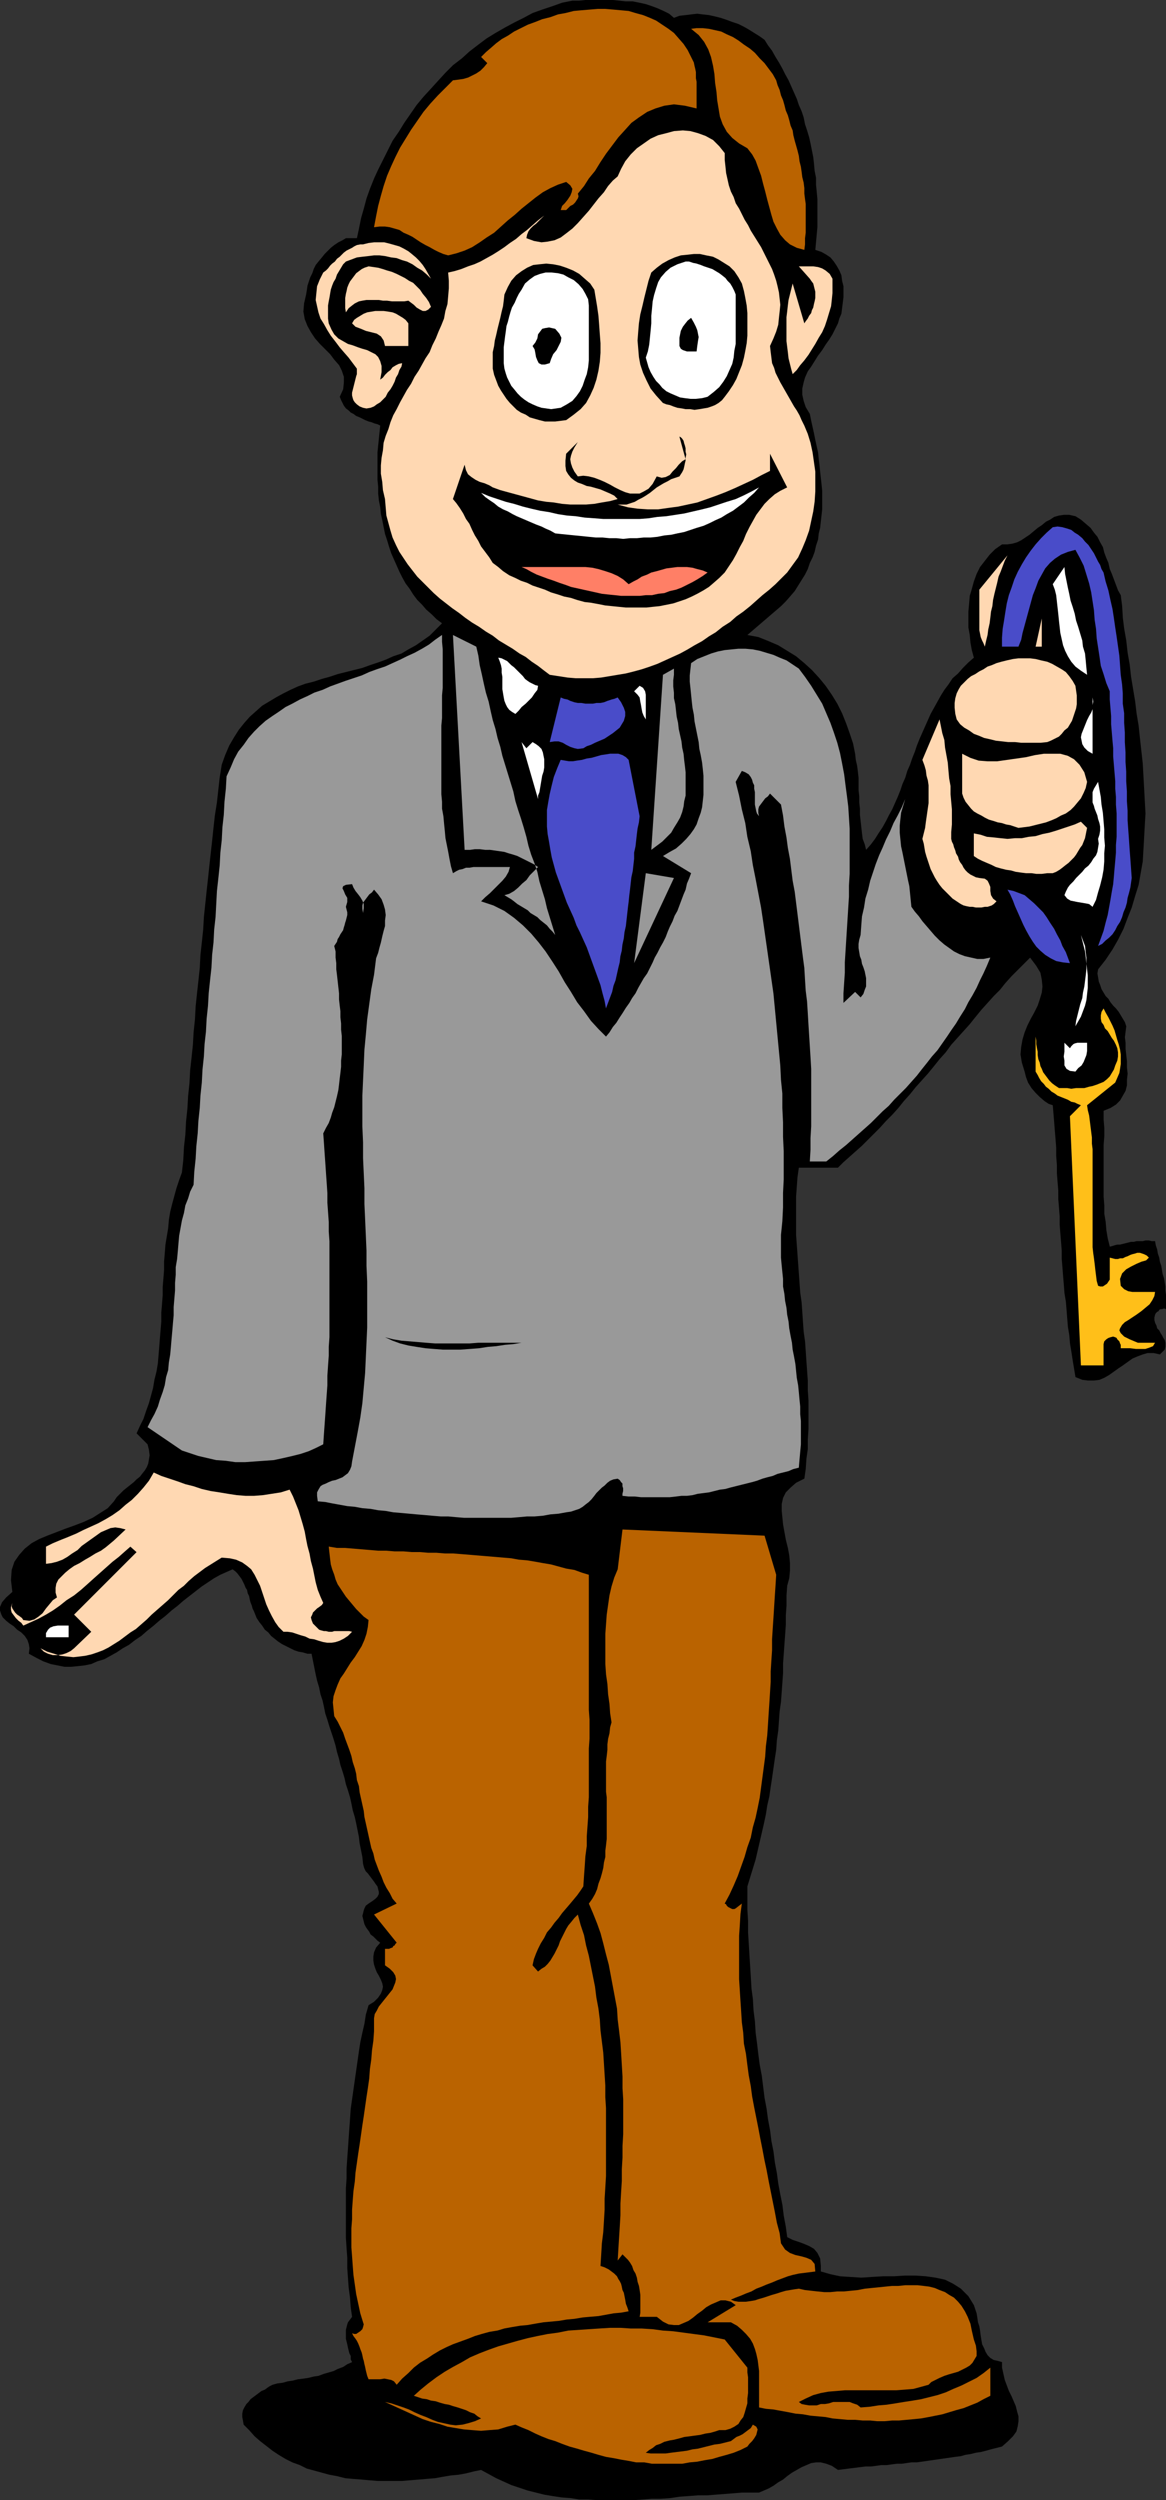
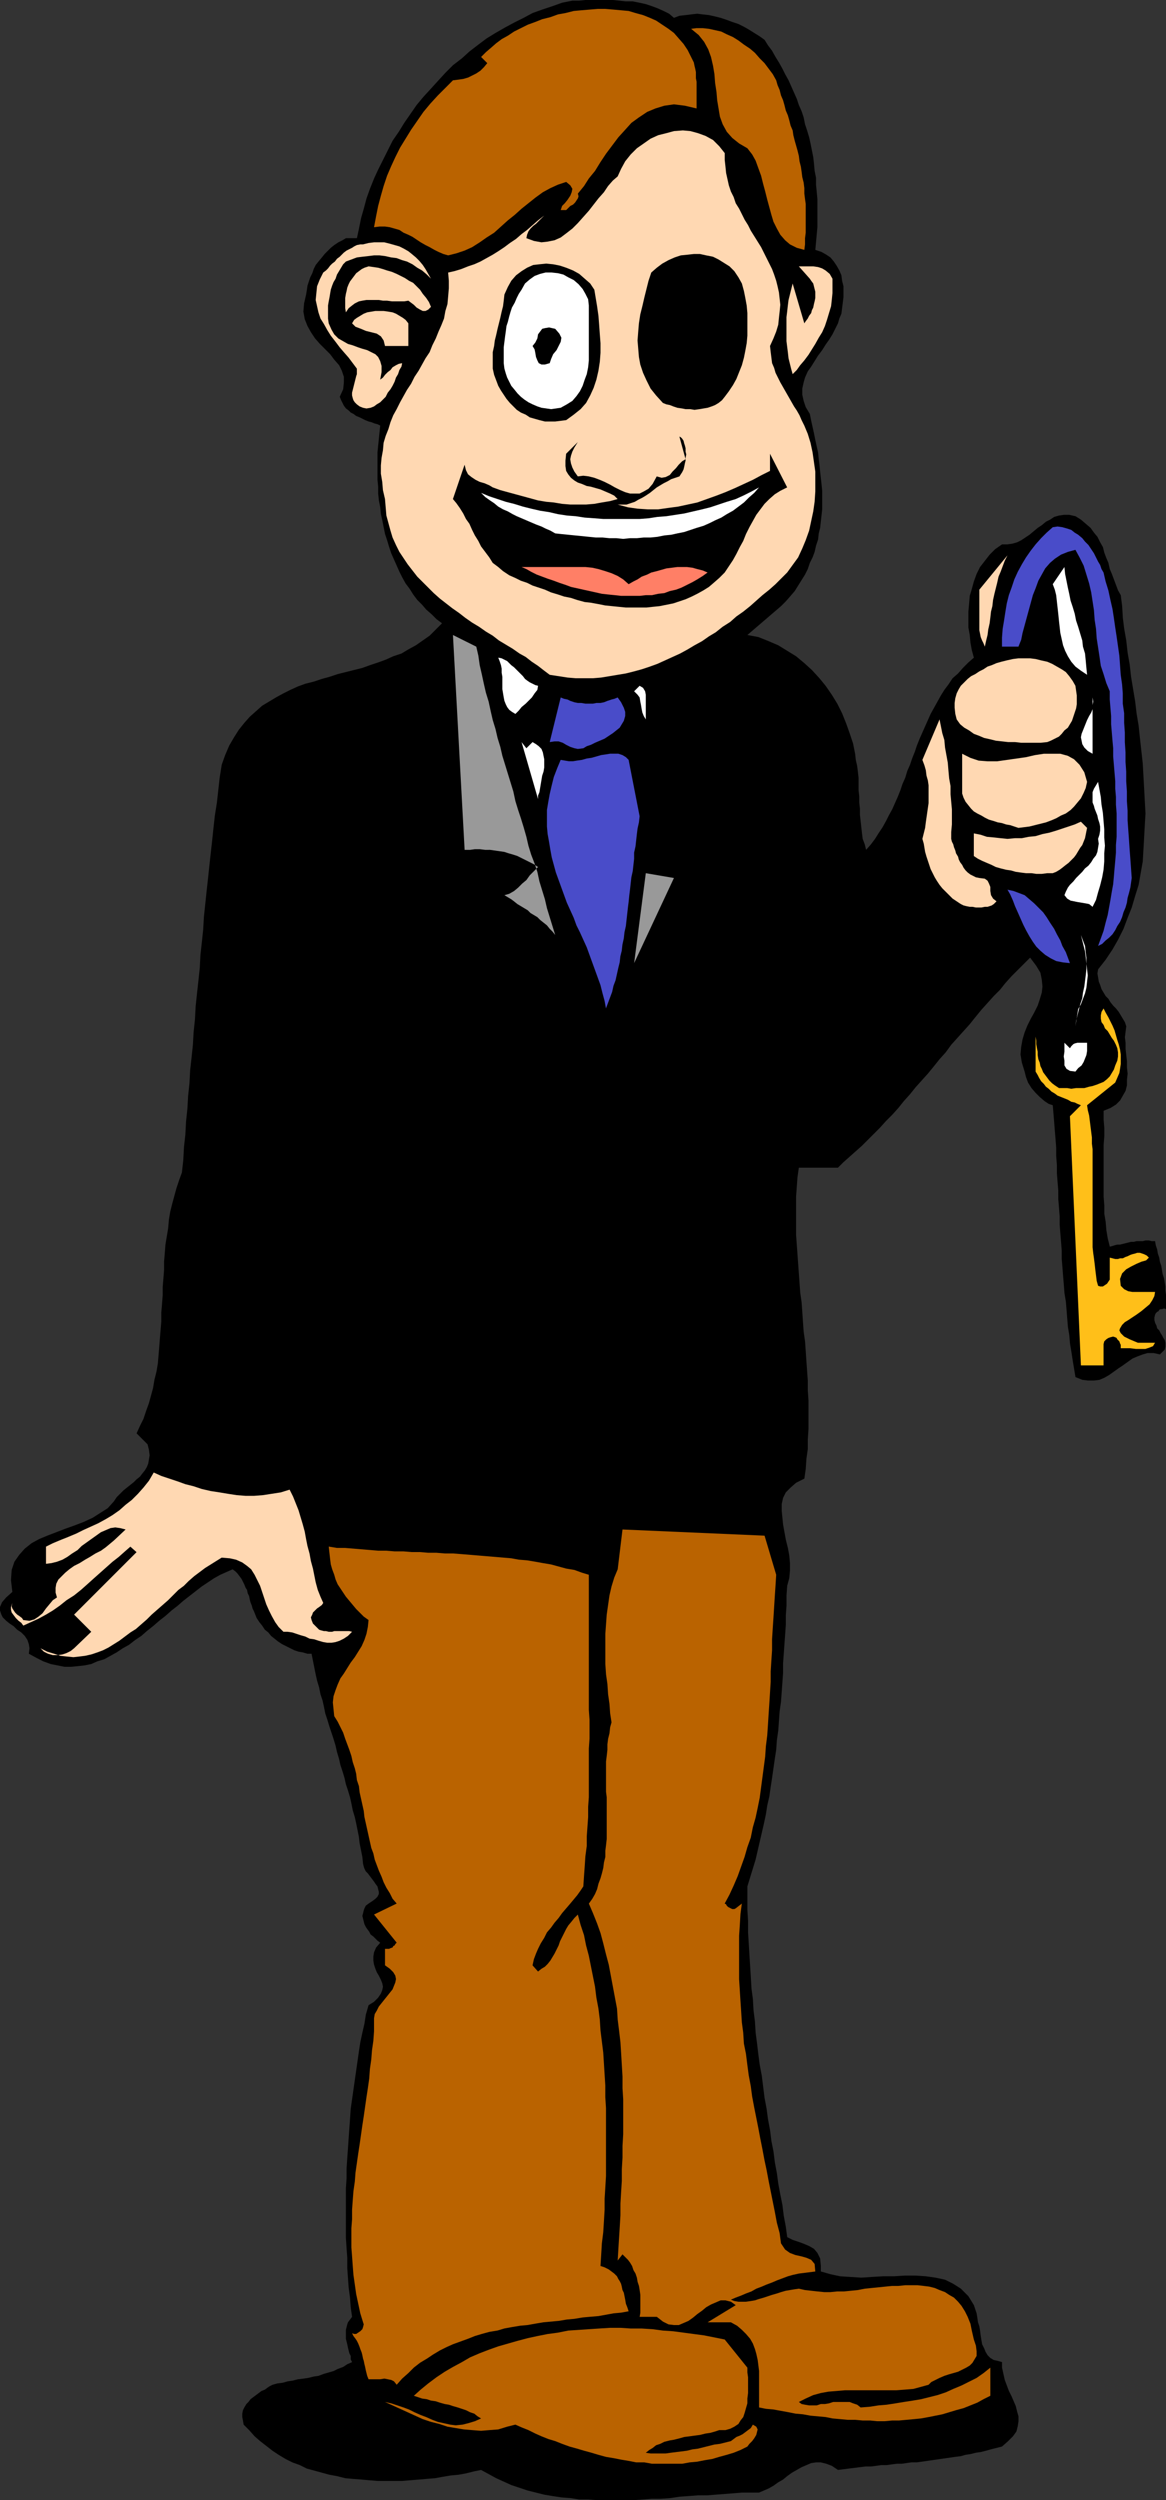
<svg xmlns="http://www.w3.org/2000/svg" xmlns:ns1="http://sodipodi.sourceforge.net/DTD/sodipodi-0.dtd" xmlns:ns2="http://www.inkscape.org/namespaces/inkscape" version="1.0" width="72.636mm" height="155.711mm" id="svg46" ns1:docname="Key to the City 3.wmf">
  <rect width="100%" height="100%" fill="#333333" stroke="none" />
  <ns1:namedview id="namedview46" pagecolor="#ffffff" bordercolor="#000000" borderopacity="0.25" ns2:showpageshadow="2" ns2:pageopacity="0.0" ns2:pagecheckerboard="0" ns2:deskcolor="#d1d1d1" ns2:document-units="mm" />
  <defs id="defs1">
    <pattern id="WMFhbasepattern" patternUnits="userSpaceOnUse" width="6" height="6" x="0" y="0" />
  </defs>
  <path style="fill:#000000;fill-opacity:1;fill-rule:evenodd;stroke:none" d="m 158.676,4.201 1.293,-0.485 1.454,-0.162 1.293,-0.162 1.454,-0.162 1.293,0.162 1.454,0.162 1.454,0.323 1.293,0.323 1.454,0.485 1.293,0.485 1.454,0.485 1.293,0.646 1.131,0.646 1.293,0.808 1.293,0.808 1.131,0.808 0.808,1.293 0.97,1.293 0.808,1.454 0.808,1.293 0.808,1.454 0.646,1.293 0.808,1.454 0.646,1.454 0.646,1.454 0.646,1.454 0.485,1.454 0.646,1.454 0.485,1.454 0.323,1.616 0.485,1.454 0.485,1.616 0.323,1.454 0.323,1.616 0.323,1.616 0.162,1.454 0.162,1.778 0.323,1.616 v 1.616 l 0.162,1.616 0.162,1.778 v 1.616 1.616 1.778 1.616 l -0.162,1.778 -0.162,1.778 -0.162,1.778 1.454,0.485 1.131,0.646 0.97,0.646 0.808,0.97 0.646,0.97 0.646,1.131 0.485,1.131 0.162,1.293 0.323,1.293 v 1.293 1.293 l -0.162,1.293 -0.162,1.293 -0.162,1.293 -0.485,1.131 -0.323,1.131 -0.646,1.293 -0.646,1.293 -0.808,1.293 -0.808,1.131 -0.808,1.293 -0.97,1.293 -0.808,1.293 -0.808,1.293 -0.808,1.131 -0.646,1.454 -0.323,1.131 -0.323,1.454 v 1.454 l 0.323,1.454 0.485,1.454 0.97,1.616 0.323,1.616 0.323,1.454 0.323,1.454 0.323,1.616 0.323,1.454 0.323,1.454 0.162,1.616 0.162,1.293 0.162,1.616 0.162,1.454 0.162,1.454 0.162,1.616 v 1.454 1.454 1.454 l -0.162,1.454 -0.162,1.454 -0.162,1.454 -0.323,1.293 -0.162,1.454 -0.485,1.454 -0.323,1.454 -0.485,1.293 -0.646,1.293 -0.485,1.454 -0.646,1.293 -0.808,1.293 -0.808,1.293 -0.808,1.293 -0.97,1.131 -1.131,1.293 -1.131,1.131 -7.918,6.787 2.585,0.485 2.424,0.97 2.262,0.97 2.101,1.293 2.101,1.293 1.939,1.616 1.777,1.616 1.777,1.939 1.454,1.778 1.454,2.101 1.293,2.101 1.131,2.262 0.97,2.424 0.808,2.262 0.808,2.424 0.485,2.424 0.162,1.454 0.323,1.454 0.162,1.293 0.162,1.454 v 1.454 1.454 l 0.162,1.454 v 1.454 l 0.162,1.454 v 1.454 l 0.162,1.454 0.162,1.454 0.162,1.454 0.162,1.293 0.485,1.293 0.323,1.293 1.131,-1.293 0.97,-1.293 0.808,-1.293 0.97,-1.454 0.808,-1.454 0.646,-1.293 0.808,-1.454 0.646,-1.454 0.646,-1.454 0.646,-1.616 0.485,-1.454 0.646,-1.454 0.485,-1.616 0.646,-1.454 0.485,-1.454 0.646,-1.616 0.485,-1.454 0.646,-1.616 0.646,-1.454 0.646,-1.454 0.646,-1.454 0.646,-1.454 0.808,-1.454 0.808,-1.454 0.808,-1.454 0.808,-1.293 0.97,-1.293 0.97,-1.454 1.293,-1.131 1.131,-1.293 1.293,-1.293 1.293,-1.131 -0.485,-1.778 -0.323,-1.778 -0.162,-1.778 -0.323,-1.778 v -1.939 -1.778 l 0.162,-1.778 0.162,-1.939 0.485,-1.616 0.485,-1.778 0.646,-1.778 0.808,-1.616 1.131,-1.454 1.131,-1.454 1.293,-1.293 1.616,-1.131 h 1.293 l 1.131,-0.162 1.131,-0.323 0.97,-0.485 0.97,-0.646 0.97,-0.646 0.97,-0.808 0.97,-0.808 0.97,-0.646 0.97,-0.808 0.97,-0.485 0.97,-0.646 1.131,-0.323 1.131,-0.162 h 1.293 l 1.454,0.323 1.293,0.808 1.131,0.97 1.131,0.97 0.808,1.131 0.808,0.97 0.646,1.293 0.646,1.131 0.323,1.293 0.485,1.293 0.485,1.131 0.323,1.454 0.485,1.131 0.485,1.293 0.485,1.293 0.485,1.293 0.646,1.131 0.323,2.585 0.162,2.747 0.323,2.585 0.485,2.747 0.323,2.909 0.485,2.747 0.323,2.909 0.485,2.909 0.485,2.909 0.323,2.747 0.485,2.909 0.323,3.07 0.323,2.909 0.323,2.909 0.162,2.909 0.162,2.909 0.162,3.07 0.162,2.909 -0.162,2.747 -0.162,2.909 -0.162,2.909 -0.162,2.747 -0.485,2.747 -0.485,2.747 -0.808,2.585 -0.808,2.747 -0.97,2.424 -0.97,2.585 -1.293,2.585 -1.293,2.262 -1.616,2.424 -1.777,2.262 -0.162,0.97 0.162,0.97 0.162,0.97 0.323,0.808 0.323,0.97 0.485,0.808 0.485,0.808 0.646,0.646 0.485,0.808 0.646,0.808 0.646,0.646 0.646,0.808 0.485,0.808 0.485,0.808 0.485,0.808 0.323,0.97 -0.162,1.293 -0.162,1.293 0.162,1.293 v 1.454 l 0.162,1.454 0.162,1.454 v 1.454 l 0.162,1.454 -0.162,1.454 v 1.293 l -0.323,1.293 -0.646,1.131 -0.646,1.131 -0.97,0.97 -1.293,0.808 -1.616,0.646 v 2.101 l 0.162,1.939 v 1.939 l -0.162,2.101 v 2.101 1.939 2.101 1.939 2.101 1.939 l 0.162,2.101 v 1.939 l 0.323,1.939 0.162,1.939 0.323,1.939 0.485,1.939 0.646,-0.162 0.485,-0.162 0.646,-0.162 h 0.646 l 0.646,-0.162 0.646,-0.162 0.646,-0.162 0.646,-0.162 h 0.646 l 0.646,-0.162 h 0.808 0.646 l 0.646,-0.162 h 0.808 l 0.646,0.162 h 0.808 l 0.162,0.97 0.323,0.97 0.162,0.97 0.323,0.97 0.162,0.97 0.323,0.97 0.162,0.97 0.162,0.97 0.323,0.97 0.162,0.97 0.162,0.97 v 0.97 l 0.162,1.131 v 0.97 1.131 1.131 l -0.485,-0.162 -0.485,0.162 h -0.323 l -0.323,0.162 -0.162,0.323 -0.323,0.162 -0.323,0.323 -0.162,0.323 -0.162,0.646 v 0.646 l 0.162,0.646 0.323,0.646 0.162,0.646 0.485,0.485 0.323,0.646 0.323,0.485 0.323,0.646 0.323,0.485 0.162,0.646 v 0.485 0.485 l -0.162,0.646 -0.485,0.485 -0.646,0.646 -1.454,-0.323 h -1.454 l -1.131,0.323 -1.293,0.485 -1.131,0.485 -1.131,0.808 -1.131,0.808 -0.97,0.646 -1.131,0.808 -1.131,0.808 -1.131,0.646 -1.131,0.485 -1.293,0.162 h -1.454 l -1.293,-0.162 -1.616,-0.646 -0.323,-1.939 -0.323,-1.939 -0.323,-2.101 -0.323,-1.939 -0.162,-1.939 -0.323,-1.939 -0.162,-1.939 -0.162,-2.101 -0.162,-1.939 -0.323,-1.939 -0.162,-2.101 -0.162,-1.939 -0.162,-2.101 -0.162,-1.939 v -1.939 l -0.162,-2.101 -0.162,-1.939 -0.162,-2.101 v -1.939 l -0.162,-2.101 -0.162,-1.939 V 280.199 l -0.162,-1.939 -0.162,-2.101 v -1.939 l -0.162,-2.101 v -1.939 l -0.162,-2.101 -0.162,-1.939 -0.162,-2.101 -0.162,-1.939 -0.162,-1.939 -0.97,-0.323 -0.97,-0.646 -1.131,-0.97 -0.97,-0.97 -0.97,-1.131 -0.808,-1.293 -0.485,-1.293 -0.323,-1.293 -0.646,-2.101 -0.323,-1.939 0.162,-1.778 0.323,-1.778 0.485,-1.616 0.646,-1.616 0.808,-1.616 0.808,-1.454 0.808,-1.616 0.485,-1.454 0.485,-1.616 0.162,-1.454 -0.162,-1.616 -0.323,-1.616 -0.97,-1.616 -1.454,-1.939 -1.454,1.454 -1.454,1.454 -1.454,1.454 -1.454,1.616 -1.293,1.616 -1.454,1.454 -1.454,1.616 -1.454,1.616 -1.454,1.778 -1.293,1.616 -1.454,1.616 -1.454,1.616 -1.454,1.616 -1.293,1.778 -1.454,1.616 -1.293,1.616 -1.454,1.778 -1.454,1.616 -1.454,1.616 -1.293,1.616 -1.454,1.616 -1.293,1.616 -1.454,1.616 -1.454,1.454 -1.454,1.616 -1.293,1.293 -1.454,1.454 -1.454,1.454 -1.454,1.293 -1.454,1.293 -1.454,1.293 -1.293,1.293 h -9.21 l -0.323,2.262 -0.162,2.262 -0.162,2.262 v 2.101 2.262 2.424 2.262 l 0.162,2.262 0.162,2.262 0.162,2.262 0.162,2.262 0.162,2.262 0.162,2.262 0.323,2.262 0.162,2.262 0.162,2.424 0.162,2.262 0.323,2.262 0.162,2.262 0.162,2.424 0.162,2.262 0.162,2.262 v 2.262 l 0.162,2.424 v 2.262 2.262 2.262 l -0.162,2.424 v 2.262 l -0.323,2.262 -0.162,2.424 -0.323,2.262 -1.939,0.97 -1.293,1.131 -1.131,1.131 -0.646,1.293 -0.323,1.454 v 1.616 l 0.162,1.616 0.162,1.616 0.323,1.778 0.323,1.778 0.485,1.939 0.323,1.778 0.162,1.778 v 1.778 l -0.162,1.778 -0.485,1.778 -0.162,2.262 v 2.424 l -0.162,2.262 v 2.262 l -0.162,2.262 -0.162,2.262 -0.162,2.262 -0.162,2.262 v 2.262 l -0.162,2.262 -0.162,2.262 -0.162,2.262 -0.323,2.262 -0.162,2.262 -0.162,2.262 -0.323,2.262 -0.162,2.262 -0.323,2.101 -0.323,2.262 -0.323,2.262 -0.323,2.101 -0.323,2.262 -0.485,2.101 -0.323,2.101 -0.485,2.262 -0.485,2.101 -0.485,2.101 -0.485,2.101 -0.485,2.101 -0.646,2.101 -0.646,2.101 -0.646,2.101 v 2.747 2.747 l 0.162,2.585 v 2.747 l 0.162,2.585 0.162,2.747 0.162,2.585 0.162,2.585 0.162,2.747 0.323,2.424 0.162,2.747 0.323,2.585 0.162,2.585 0.323,2.424 0.323,2.747 0.323,2.424 0.485,2.585 0.323,2.585 0.323,2.585 0.485,2.585 0.323,2.424 0.485,2.585 0.323,2.585 0.485,2.424 0.323,2.585 0.485,2.585 0.323,2.424 0.485,2.585 0.485,2.424 0.323,2.585 0.485,2.585 0.323,2.424 1.293,0.646 1.454,0.485 1.293,0.485 1.131,0.485 1.131,0.646 0.808,0.97 0.646,1.293 0.162,1.778 v 1.293 l 2.262,0.646 2.262,0.485 2.424,0.162 2.585,0.162 2.424,-0.162 2.747,-0.162 h 2.585 l 2.424,-0.162 h 2.585 l 2.424,0.162 2.262,0.323 2.262,0.485 1.939,0.97 1.777,1.131 1.777,1.778 1.293,2.101 0.323,0.97 0.323,0.97 0.162,0.97 0.162,1.131 0.323,0.97 0.162,0.97 0.162,1.293 0.162,0.97 0.162,0.97 0.485,0.97 0.323,0.808 0.485,0.808 0.646,0.646 0.808,0.485 0.808,0.162 1.131,0.323 v 1.293 l 0.323,1.454 0.323,1.454 0.485,1.293 0.485,1.293 0.646,1.293 0.485,1.131 0.485,1.131 0.323,1.293 0.323,1.131 v 1.131 l -0.162,1.131 -0.323,1.293 -0.808,1.131 -1.131,1.131 -1.454,1.293 -1.293,0.323 -1.293,0.323 -1.131,0.323 -1.293,0.323 -1.131,0.162 -1.293,0.323 -1.131,0.162 -1.131,0.323 -1.293,0.162 -1.131,0.162 -1.131,0.162 -1.131,0.162 -1.131,0.162 -1.131,0.162 -1.131,0.162 -1.131,0.162 -1.131,0.162 h -1.293 l -1.131,0.162 -1.131,0.162 h -1.131 l -1.293,0.162 -1.131,0.162 h -1.293 l -1.131,0.162 -1.293,0.162 h -1.293 l -1.293,0.162 -1.293,0.162 -1.293,0.162 -1.293,0.162 -1.293,0.162 -1.454,-0.97 -1.293,-0.485 -1.293,-0.323 h -1.131 l -1.131,0.162 -1.131,0.485 -1.131,0.485 -1.131,0.646 -1.131,0.646 -1.131,0.808 -0.97,0.808 -1.131,0.646 -1.131,0.808 -1.131,0.646 -1.131,0.485 -1.131,0.485 h -1.939 -2.101 l -1.939,0.162 -2.101,0.162 -2.101,0.162 -2.101,0.162 h -2.101 l -2.101,0.162 -2.262,0.162 -2.101,0.323 -2.262,0.162 h -2.101 l -2.101,0.162 -2.262,0.162 h -2.101 -2.262 -2.101 -2.101 l -2.101,-0.162 h -2.101 l -2.101,-0.323 -2.101,-0.162 -2.101,-0.323 -1.939,-0.323 -1.939,-0.485 -1.939,-0.485 -1.939,-0.646 -1.939,-0.646 -1.777,-0.808 -1.777,-0.808 -1.777,-0.97 -1.777,-0.97 -1.616,0.323 -1.939,0.485 -1.777,0.323 -1.777,0.162 -1.939,0.323 -1.777,0.323 -1.939,0.162 -1.939,0.162 -1.939,0.162 -1.939,0.162 h -1.939 -1.939 -1.939 l -1.939,-0.162 -1.777,-0.162 -2.101,-0.162 -1.777,-0.162 -1.939,-0.485 -1.777,-0.323 -1.777,-0.485 -1.777,-0.485 -1.777,-0.485 -1.616,-0.808 -1.777,-0.646 -1.616,-0.808 -1.616,-0.97 -1.454,-0.97 -1.454,-1.131 -1.454,-1.131 -1.293,-1.131 -1.293,-1.454 -1.293,-1.293 -0.162,-0.97 -0.162,-0.808 v -0.808 l 0.162,-0.808 0.323,-0.646 0.485,-0.808 0.485,-0.485 0.485,-0.646 0.646,-0.485 0.646,-0.485 0.646,-0.485 0.646,-0.485 0.808,-0.323 0.646,-0.485 0.485,-0.323 0.646,-0.323 1.131,-0.323 1.293,-0.162 1.131,-0.323 1.131,-0.162 1.293,-0.323 1.293,-0.162 1.131,-0.162 1.293,-0.323 1.131,-0.162 1.293,-0.485 1.131,-0.323 1.131,-0.323 0.97,-0.485 1.293,-0.485 0.97,-0.646 1.131,-0.485 -0.323,-0.646 v -0.808 l -0.323,-0.646 -0.162,-0.646 -0.162,-0.646 -0.162,-0.808 L 81.6,551.187 81.438,550.541 v -0.646 -0.808 -0.646 L 81.6,547.794 l 0.162,-0.646 0.162,-0.485 0.485,-0.646 0.485,-0.646 -0.323,-2.262 -0.162,-2.262 -0.323,-2.424 -0.162,-2.262 -0.162,-2.262 v -2.424 L 81.6,529.211 81.438,526.787 v -2.262 -2.424 -2.262 -2.424 -2.262 L 81.6,512.729 v -2.262 l 0.162,-2.424 0.162,-2.262 0.162,-2.424 0.162,-2.262 0.162,-2.262 0.162,-2.424 0.323,-2.262 0.323,-2.262 0.323,-2.262 0.323,-2.262 0.323,-2.262 0.323,-2.262 0.323,-2.101 0.485,-2.262 0.485,-2.101 0.323,-2.101 0.646,-2.262 1.293,-0.808 0.97,-0.97 0.646,-0.97 0.323,-0.808 0.162,-0.808 -0.162,-0.808 -0.323,-0.808 -0.485,-0.97 -0.485,-0.808 -0.323,-0.808 -0.323,-0.97 -0.162,-0.97 v -0.97 l 0.162,-0.97 0.485,-1.131 0.97,-1.131 -0.646,-0.485 -0.485,-0.485 -0.485,-0.485 -0.646,-0.485 -0.323,-0.646 -0.485,-0.646 -0.323,-0.485 -0.323,-0.646 -0.162,-0.646 -0.162,-0.646 -0.162,-0.646 0.162,-0.646 0.162,-0.646 0.162,-0.485 0.323,-0.646 0.646,-0.485 0.97,-0.646 0.646,-0.485 0.485,-0.485 0.323,-0.646 v -0.485 l -0.162,-0.646 -0.162,-0.646 -0.485,-0.646 -0.323,-0.485 -0.485,-0.646 -0.485,-0.646 -0.485,-0.646 -0.485,-0.485 -0.323,-0.646 -0.162,-0.485 -0.162,-0.646 -0.162,-1.616 -0.323,-1.616 -0.323,-1.616 -0.162,-1.454 -0.323,-1.616 -0.323,-1.616 -0.323,-1.454 -0.485,-1.616 -0.323,-1.616 -0.323,-1.454 -0.485,-1.616 -0.485,-1.454 -0.323,-1.454 -0.485,-1.616 -0.485,-1.454 -0.323,-1.454 -0.485,-1.616 -0.323,-1.454 -0.485,-1.616 -0.485,-1.454 -0.485,-1.454 -0.485,-1.616 -0.485,-1.454 -0.323,-1.616 -0.323,-1.454 -0.485,-1.454 -0.323,-1.616 -0.485,-1.616 -0.323,-1.454 -0.323,-1.616 -0.323,-1.616 -0.323,-1.616 h -0.97 l -1.131,-0.323 -0.97,-0.162 -0.97,-0.323 -0.97,-0.485 -0.97,-0.485 -0.97,-0.485 -0.97,-0.646 -0.808,-0.646 -0.808,-0.646 -0.646,-0.808 -0.808,-0.646 -0.646,-0.97 -0.646,-0.808 -0.646,-0.97 -0.323,-0.808 -0.323,-0.808 -0.323,-0.646 -0.162,-0.646 -0.323,-0.808 -0.162,-0.646 -0.162,-0.808 -0.323,-0.646 -0.162,-0.808 -0.323,-0.485 -0.323,-0.808 -0.323,-0.646 -0.323,-0.646 -0.485,-0.646 -0.485,-0.646 -0.485,-0.485 -0.646,-0.485 -1.454,0.646 -1.454,0.646 -1.454,0.808 -1.454,0.97 -1.454,0.97 -1.454,1.131 -1.454,1.131 -1.454,1.131 -1.293,1.131 -1.454,1.131 -1.454,1.293 -1.454,1.131 -1.293,1.131 -1.616,1.293 -1.293,1.131 -1.454,0.97 -1.454,1.131 -1.454,0.808 -1.454,0.97 -1.454,0.808 -1.454,0.808 -1.616,0.485 -1.454,0.646 -1.616,0.323 -1.454,0.162 -1.616,0.162 h -1.616 l -1.616,-0.323 -1.616,-0.323 -1.777,-0.646 L 8.564,390.243 6.787,389.273 6.948,387.98 6.787,387.011 6.463,386.041 5.817,385.072 5.009,384.264 4.04,383.617 3.232,382.809 2.262,382.163 1.454,381.517 0.646,380.709 0.323,380.062 0,379.093 v -0.808 l 0.485,-1.131 0.97,-1.131 1.454,-1.293 -0.323,-2.747 0.162,-2.424 0.646,-1.939 1.131,-1.616 1.293,-1.454 1.616,-1.293 1.777,-0.97 1.939,-0.808 2.101,-0.808 2.101,-0.808 2.262,-0.808 2.101,-0.808 2.101,-0.97 1.777,-1.131 1.777,-1.131 1.454,-1.616 0.646,-0.97 0.808,-0.808 0.808,-0.808 0.808,-0.646 0.808,-0.646 0.808,-0.646 0.646,-0.646 0.808,-0.646 0.485,-0.646 0.646,-0.808 0.485,-0.808 0.323,-0.808 0.162,-0.97 0.162,-0.97 -0.162,-1.293 -0.323,-1.293 -2.585,-2.585 0.808,-1.778 0.808,-1.616 0.646,-1.939 0.646,-1.778 0.485,-1.778 0.485,-1.778 0.323,-1.939 0.485,-1.939 0.323,-1.939 0.162,-1.939 0.162,-1.939 0.162,-2.101 0.162,-1.939 0.162,-1.939 v -2.101 l 0.162,-1.939 0.162,-2.101 v -1.939 l 0.162,-1.939 0.162,-2.101 v -1.939 l 0.162,-1.939 0.162,-2.101 0.323,-1.939 0.323,-1.939 0.162,-1.939 0.323,-1.939 0.485,-1.939 0.485,-1.778 0.485,-1.778 0.646,-1.939 0.646,-1.778 0.323,-2.909 0.162,-3.07 0.323,-2.909 0.162,-3.07 0.323,-3.07 0.162,-2.909 0.323,-3.07 0.162,-3.07 0.323,-2.909 0.323,-3.07 0.162,-2.909 0.323,-3.07 0.162,-3.07 0.323,-3.07 0.323,-2.909 0.323,-3.07 0.162,-3.07 0.323,-2.909 0.323,-3.07 0.162,-2.909 0.323,-3.07 0.323,-3.07 0.323,-2.909 0.323,-3.07 0.323,-2.909 0.323,-2.909 0.323,-3.07 0.323,-2.909 0.485,-3.07 0.323,-2.909 0.323,-2.909 0.485,-3.07 0.808,-2.262 0.97,-2.262 1.131,-1.939 1.131,-1.778 1.293,-1.616 1.293,-1.454 1.454,-1.293 1.454,-1.293 1.616,-0.97 1.616,-0.97 1.777,-0.97 1.616,-0.808 1.777,-0.808 1.777,-0.646 1.939,-0.485 1.939,-0.646 1.777,-0.485 1.939,-0.646 1.939,-0.485 1.939,-0.485 1.939,-0.485 1.777,-0.646 1.939,-0.646 1.777,-0.646 1.777,-0.808 1.939,-0.646 1.616,-0.97 1.777,-0.97 1.616,-1.131 1.616,-1.131 1.454,-1.454 1.454,-1.454 -1.293,-0.97 -1.131,-1.131 -1.293,-1.131 -0.97,-1.131 -1.131,-1.131 -0.97,-1.293 -0.808,-1.293 -0.97,-1.293 -0.808,-1.454 -0.646,-1.293 -0.646,-1.454 -0.646,-1.454 -0.646,-1.454 -0.485,-1.454 -0.485,-1.616 -0.485,-1.454 -0.323,-1.616 -0.323,-1.616 -0.323,-1.454 -0.162,-1.616 -0.323,-1.616 -0.162,-1.616 v -1.616 l -0.162,-1.616 v -1.616 -1.616 -1.616 -1.616 l 0.162,-1.616 0.162,-1.616 0.162,-1.616 0.162,-1.454 -0.646,-0.323 -0.646,-0.162 -0.808,-0.323 -0.646,-0.162 -0.808,-0.323 -0.646,-0.323 -0.646,-0.323 -0.808,-0.323 -0.646,-0.485 -0.646,-0.323 -0.485,-0.485 -0.646,-0.485 -0.485,-0.646 -0.323,-0.646 -0.323,-0.646 -0.323,-0.808 0.808,-1.778 0.162,-1.616 v -1.293 l -0.485,-1.454 -0.646,-1.293 -1.131,-1.293 -0.97,-1.293 -1.131,-1.131 -1.293,-1.293 -1.131,-1.293 -0.97,-1.454 -0.808,-1.454 -0.646,-1.616 -0.323,-1.778 0.162,-1.939 0.485,-2.101 0.162,-0.97 0.162,-1.131 0.323,-0.97 0.323,-0.97 0.485,-0.97 0.323,-0.97 0.485,-0.97 0.646,-0.808 0.808,-0.97 0.646,-0.808 0.646,-0.646 0.808,-0.808 0.808,-0.646 0.97,-0.646 0.97,-0.485 0.808,-0.485 h 2.585 l 0.485,-2.262 0.485,-2.424 0.646,-2.262 0.646,-2.424 0.808,-2.262 0.97,-2.424 0.97,-2.101 1.131,-2.262 1.131,-2.262 1.131,-2.262 1.454,-2.101 1.293,-2.101 1.454,-2.101 1.454,-2.101 1.616,-1.939 1.777,-1.939 1.616,-1.778 1.777,-1.939 1.777,-1.778 2.101,-1.616 1.777,-1.616 2.101,-1.616 1.939,-1.454 2.101,-1.293 2.262,-1.293 2.101,-1.131 2.262,-1.131 2.101,-1.131 2.262,-0.808 2.424,-0.808 2.262,-0.808 2.424,-0.485 h 1.616 L 137.831,0 h 1.616 1.616 1.616 1.616 l 1.616,0.162 1.454,0.162 h 1.616 l 1.616,0.323 1.454,0.323 1.454,0.485 1.293,0.485 1.454,0.646 1.293,0.646 z" id="path1" />
  <path style="fill:#ba6300;fill-opacity:1;fill-rule:evenodd;stroke:none" d="m 162.715,13.412 0.323,0.646 0.323,0.646 0.162,0.808 0.162,0.646 0.162,0.808 v 0.808 0.646 l 0.162,0.808 v 0.808 0.808 0.808 0.808 0.808 0.646 0.808 0.808 l -2.747,-0.646 -2.585,-0.323 -2.262,0.323 -2.101,0.646 -1.939,0.808 -1.939,1.293 -1.777,1.293 -1.454,1.616 -1.616,1.778 -1.454,1.939 -1.454,1.939 -1.293,1.939 -1.293,2.101 -1.454,1.778 -1.131,1.778 -1.454,1.778 0.162,0.646 -0.162,0.485 -0.323,0.485 -0.323,0.485 -0.485,0.485 -0.646,0.323 -0.485,0.485 -0.485,0.485 h -1.293 l 0.323,-0.97 0.646,-0.646 0.646,-0.808 0.646,-0.97 0.323,-0.808 0.162,-0.808 -0.485,-0.808 -0.97,-0.808 -1.939,0.646 -1.777,0.808 -1.777,0.97 -1.777,1.293 -1.616,1.293 -1.616,1.293 -1.616,1.454 -1.616,1.293 -1.616,1.454 -1.616,1.454 -1.777,1.131 -1.616,1.131 -1.777,1.131 -1.777,0.808 -1.939,0.646 -1.939,0.485 -1.131,-0.323 -1.131,-0.485 -0.97,-0.485 -1.131,-0.646 -0.97,-0.485 L 99.051,57.042 98.082,56.395 97.112,55.749 96.143,55.264 95.011,54.779 94.042,54.133 92.911,53.81 91.78,53.487 90.649,53.325 h -1.293 l -1.293,0.162 0.485,-2.585 0.485,-2.424 0.646,-2.424 0.646,-2.262 0.808,-2.424 0.97,-2.262 0.97,-2.101 1.131,-2.262 1.293,-2.101 1.293,-2.101 1.454,-2.101 1.454,-2.101 1.616,-1.939 1.777,-1.939 1.777,-1.778 1.777,-1.778 1.293,-0.162 1.131,-0.162 1.131,-0.323 0.97,-0.485 0.97,-0.485 0.97,-0.646 0.808,-0.808 0.808,-0.97 -1.454,-1.454 1.131,-1.131 1.131,-0.97 1.293,-1.131 1.293,-0.97 1.454,-0.808 1.454,-0.97 1.616,-0.808 1.616,-0.808 1.777,-0.646 1.616,-0.646 1.939,-0.485 1.777,-0.646 1.777,-0.323 1.939,-0.485 1.777,-0.162 1.939,-0.162 1.939,-0.162 h 1.777 l 1.939,0.162 1.777,0.162 1.777,0.162 1.616,0.485 1.777,0.485 1.616,0.646 1.454,0.646 1.454,0.97 1.454,0.97 1.293,0.97 1.131,1.293 1.131,1.293 0.97,1.454 z" id="path2" />
  <path style="fill:#ba6300;fill-opacity:1;fill-rule:evenodd;stroke:none" d="m 182.752,18.906 0.323,1.131 0.485,1.131 0.323,1.293 0.485,1.131 0.323,1.131 0.323,1.293 0.485,1.131 0.323,1.131 0.323,1.293 0.485,1.131 0.162,1.131 0.323,1.293 0.323,1.131 0.323,1.131 0.323,1.293 0.162,1.293 0.323,1.293 0.162,1.131 0.162,1.293 0.323,1.293 0.162,1.293 v 1.293 l 0.162,1.293 0.162,1.131 v 1.454 1.293 1.293 1.293 1.454 l -0.162,1.293 v 1.454 l -0.162,1.293 -1.777,-0.485 -1.616,-0.808 -1.131,-0.97 -1.131,-1.293 -0.808,-1.454 -0.808,-1.616 -0.485,-1.616 -0.485,-1.778 -0.485,-1.778 -0.485,-1.939 -0.485,-1.778 -0.485,-1.939 -0.646,-1.778 -0.646,-1.778 -0.808,-1.454 -1.131,-1.454 -1.939,-1.131 -1.616,-1.293 -1.293,-1.454 -0.97,-1.778 -0.646,-1.778 -0.323,-1.939 -0.323,-1.939 -0.162,-1.939 -0.323,-2.101 -0.162,-2.101 -0.323,-1.939 -0.485,-2.101 -0.646,-1.778 -0.97,-1.778 -1.293,-1.616 -1.777,-1.454 1.293,-0.162 h 1.454 l 1.454,0.162 1.454,0.323 1.454,0.323 1.293,0.646 1.454,0.646 1.293,0.808 1.293,0.97 1.454,0.97 1.131,0.97 1.131,1.293 1.131,1.131 0.97,1.293 0.97,1.293 z" id="path3" />
  <path style="fill:#ffd8b2;fill-opacity:1;fill-rule:evenodd;stroke:none" d="m 170.633,36.035 v 1.616 l 0.162,1.454 0.162,1.616 0.323,1.454 0.323,1.454 0.485,1.454 0.646,1.293 0.485,1.454 0.808,1.293 0.646,1.293 0.646,1.293 0.808,1.293 0.646,1.293 0.808,1.293 0.808,1.293 0.808,1.293 0.646,1.293 0.646,1.293 0.646,1.293 0.646,1.293 0.485,1.293 0.485,1.454 0.323,1.293 0.323,1.454 0.162,1.454 0.162,1.454 -0.162,1.616 -0.162,1.454 -0.162,1.616 -0.485,1.616 -0.646,1.616 -0.808,1.778 0.162,1.454 0.162,1.293 0.162,1.293 0.485,1.131 0.323,1.131 0.646,1.293 0.485,0.97 0.646,1.131 0.646,1.131 0.646,1.131 0.646,1.131 0.646,1.131 0.646,0.97 0.646,1.131 0.485,1.131 0.646,1.293 0.808,1.939 0.646,2.101 0.485,2.262 0.323,2.262 0.323,2.262 v 2.424 2.262 l -0.162,2.424 -0.323,2.262 -0.485,2.262 -0.485,2.262 -0.808,2.262 -0.808,1.939 -0.97,2.101 -1.293,1.778 -1.293,1.778 -1.454,1.454 -1.293,1.293 -1.454,1.293 -1.616,1.293 -1.454,1.293 -1.454,1.293 -1.616,1.293 -1.616,1.131 -1.454,1.293 -1.777,1.131 -1.616,1.293 -1.616,0.97 -1.616,1.131 -1.777,0.97 -1.616,0.97 -1.777,0.97 -1.777,0.808 -1.777,0.808 -1.777,0.808 -1.777,0.646 -1.939,0.646 -1.777,0.485 -1.939,0.485 -1.939,0.323 -1.939,0.323 -1.939,0.323 -1.939,0.162 h -1.939 -2.101 l -1.939,-0.162 -2.101,-0.323 -2.101,-0.323 -1.293,-0.97 -1.454,-1.131 -1.454,-0.97 -1.454,-1.131 -1.454,-0.808 -1.616,-1.131 -1.616,-0.97 -1.616,-0.97 -1.454,-1.131 -1.616,-0.97 -1.616,-1.131 -1.616,-0.97 -1.616,-1.131 -1.454,-1.131 -1.616,-1.131 -1.454,-1.131 -1.454,-1.131 -1.454,-1.293 -1.293,-1.293 -1.293,-1.293 -1.293,-1.293 -1.131,-1.454 -1.131,-1.454 -0.97,-1.454 -0.97,-1.454 -0.808,-1.616 -0.808,-1.778 -0.485,-1.616 -0.485,-1.778 -0.485,-1.778 -0.162,-1.939 -0.162,-1.939 -0.485,-2.101 -0.162,-1.939 -0.323,-1.939 v -1.939 l 0.162,-1.778 0.323,-1.778 0.162,-1.778 0.485,-1.616 0.646,-1.616 0.485,-1.616 0.646,-1.616 0.808,-1.454 0.808,-1.616 0.808,-1.454 0.808,-1.454 0.97,-1.454 0.808,-1.616 0.97,-1.454 0.808,-1.454 0.808,-1.454 0.97,-1.454 0.646,-1.616 0.808,-1.616 0.646,-1.616 0.646,-1.454 0.646,-1.616 0.323,-1.778 0.485,-1.616 0.162,-1.778 0.162,-1.939 v -1.778 l -0.162,-1.939 1.454,-0.323 1.616,-0.485 1.616,-0.646 1.454,-0.485 1.454,-0.646 1.454,-0.808 1.454,-0.808 1.293,-0.808 1.454,-0.97 1.293,-0.97 1.454,-0.97 1.293,-1.131 1.293,-0.97 1.293,-1.131 1.293,-1.131 1.454,-1.131 -0.646,0.646 -0.646,0.646 -0.646,0.646 -0.646,0.485 -0.646,0.646 -0.485,0.646 -0.323,0.808 -0.162,0.808 1.777,0.646 1.777,0.323 1.454,-0.162 1.616,-0.323 1.454,-0.646 1.293,-0.97 1.454,-1.131 1.293,-1.293 1.293,-1.454 1.293,-1.454 1.131,-1.454 1.131,-1.454 1.293,-1.454 0.97,-1.454 1.131,-1.293 1.131,-0.97 0.808,-1.778 0.97,-1.778 1.293,-1.616 1.454,-1.454 1.616,-1.131 1.616,-1.131 1.777,-0.808 1.939,-0.485 1.777,-0.485 2.101,-0.162 1.777,0.162 1.777,0.485 1.777,0.646 1.777,0.97 1.454,1.454 z" id="path4" />
  <path style="fill:#ffd8b2;fill-opacity:1;fill-rule:evenodd;stroke:none" d="M 101.475,65.606 100.505,64.636 99.374,63.667 98.243,63.021 97.112,62.213 95.819,61.566 94.688,61.243 93.396,60.758 92.103,60.597 90.649,60.273 89.356,60.112 h -1.293 l -1.293,0.162 -1.454,0.162 -1.293,0.162 -1.293,0.485 -1.293,0.485 -0.646,0.646 -0.485,0.808 -0.485,0.808 -0.485,0.808 -0.323,0.97 -0.485,0.808 -0.323,0.808 -0.323,0.97 -0.162,0.97 -0.162,0.97 -0.162,0.808 -0.162,0.97 v 1.131 0.97 0.97 l 0.162,1.131 0.646,1.454 0.646,1.131 0.97,0.97 1.131,0.646 1.131,0.646 1.131,0.323 1.293,0.485 0.97,0.323 1.131,0.323 0.97,0.485 0.97,0.485 0.646,0.646 0.485,0.97 0.323,1.131 v 1.454 l -0.323,1.778 0.646,-0.485 0.485,-0.646 0.646,-0.646 0.646,-0.485 0.485,-0.646 0.808,-0.485 0.646,-0.323 0.808,-0.162 -0.162,0.808 -0.485,0.808 -0.323,0.97 -0.485,0.808 -0.323,0.97 -0.485,0.97 -0.485,0.808 -0.646,0.808 -0.485,0.97 -0.646,0.646 -0.646,0.646 -0.808,0.485 -0.646,0.485 -0.808,0.323 -0.97,0.162 -0.808,-0.162 -0.808,-0.323 -0.646,-0.485 -0.485,-0.485 -0.323,-0.485 -0.162,-0.485 -0.162,-0.646 v -0.646 l 0.162,-0.646 0.162,-0.646 0.162,-0.646 0.162,-0.646 0.162,-0.646 0.162,-0.646 0.162,-0.485 V 87.259 86.774 l -0.97,-1.293 -0.97,-1.293 -1.131,-1.293 -0.97,-1.131 -0.97,-1.293 -1.131,-1.454 -0.808,-1.293 -0.808,-1.454 -0.808,-1.293 -0.485,-1.454 -0.323,-1.454 -0.323,-1.454 0.162,-1.616 0.162,-1.616 0.646,-1.616 0.808,-1.616 0.646,-0.485 0.485,-0.485 0.485,-0.646 0.485,-0.485 0.646,-0.485 0.485,-0.646 0.646,-0.485 0.485,-0.485 0.485,-0.485 0.646,-0.485 0.646,-0.323 0.646,-0.323 0.485,-0.323 0.646,-0.323 0.808,-0.162 h 0.646 l 1.293,-0.323 1.293,-0.162 h 1.293 1.131 l 1.293,0.323 1.131,0.323 1.131,0.323 0.97,0.485 1.131,0.646 0.808,0.646 0.97,0.808 0.808,0.808 0.808,0.97 0.646,0.97 0.646,1.131 z" id="path5" />
  <path style="fill:#000000;fill-opacity:1;fill-rule:evenodd;stroke:none" d="m 174.672,66.737 0.485,1.778 0.323,1.616 0.323,1.778 0.162,1.778 v 1.778 1.778 1.778 l -0.162,1.778 -0.323,1.778 -0.323,1.616 -0.485,1.778 -0.646,1.616 -0.646,1.616 -0.808,1.454 -0.97,1.454 -0.97,1.293 -0.646,0.808 -0.808,0.646 -0.808,0.485 -0.808,0.323 -0.97,0.323 -0.97,0.162 -0.97,0.162 -1.131,0.162 -0.97,-0.162 h -1.131 l -0.808,-0.162 -1.131,-0.162 -0.97,-0.323 -0.808,-0.323 -0.808,-0.162 -0.808,-0.323 -1.616,-1.778 -1.293,-1.616 -0.97,-1.939 -0.808,-1.778 -0.646,-1.939 -0.323,-1.778 -0.162,-1.939 -0.162,-1.939 0.162,-2.101 0.162,-1.939 0.323,-2.101 0.485,-1.939 0.485,-2.101 0.485,-1.939 0.485,-1.939 0.646,-1.939 1.293,-1.131 1.293,-0.97 1.454,-0.808 1.454,-0.646 1.454,-0.485 1.616,-0.162 1.454,-0.162 h 1.454 l 1.454,0.323 1.616,0.323 1.293,0.646 1.293,0.808 1.293,0.808 1.131,1.131 0.97,1.454 z" id="path6" />
  <path style="fill:#000000;fill-opacity:1;fill-rule:evenodd;stroke:none" d="m 139.932,68.191 0.323,1.939 0.323,1.939 0.323,2.262 0.162,2.101 0.162,2.262 0.162,2.101 v 2.262 l -0.162,2.101 -0.323,2.101 -0.485,2.101 -0.646,1.939 -0.808,1.778 -0.97,1.778 -1.293,1.454 -1.616,1.293 -1.777,1.293 -1.293,0.162 -1.293,0.162 h -1.293 -1.131 l -1.293,-0.323 -1.131,-0.323 -1.131,-0.323 -0.97,-0.646 -1.131,-0.485 -0.97,-0.646 -0.808,-0.808 -0.808,-0.808 -0.808,-0.97 -0.646,-0.97 -0.646,-0.97 -0.646,-1.131 -0.485,-1.293 -0.485,-1.293 -0.323,-1.454 v -1.293 -1.293 -1.293 l 0.323,-1.454 0.162,-1.293 0.323,-1.293 0.323,-1.454 0.323,-1.293 0.323,-1.293 0.323,-1.454 0.323,-1.293 0.162,-1.293 0.162,-1.454 0.808,-1.778 0.808,-1.454 1.131,-1.293 1.293,-0.97 1.293,-0.808 1.454,-0.646 1.454,-0.162 1.616,-0.162 1.616,0.162 1.616,0.323 1.454,0.485 1.616,0.646 1.454,0.808 1.293,1.131 1.293,1.131 z" id="path7" />
-   <path style="fill:#ffffff;fill-opacity:1;fill-rule:evenodd;stroke:none" d="m 173.218,69.323 v 1.616 1.778 1.616 1.778 1.616 1.616 1.616 l -0.323,1.616 -0.162,1.616 -0.323,1.454 -0.646,1.454 -0.646,1.454 -0.808,1.293 -0.97,1.293 -1.293,1.131 -1.454,1.131 -1.293,0.323 -1.454,0.162 h -1.293 l -1.293,-0.162 -1.131,-0.162 -1.131,-0.485 -1.131,-0.485 -0.97,-0.485 -0.97,-0.808 -0.646,-0.808 -0.808,-0.808 -0.646,-0.97 -0.646,-1.131 -0.485,-1.131 -0.323,-1.131 -0.323,-1.131 0.485,-1.454 0.323,-1.616 0.162,-1.616 0.162,-1.616 0.162,-1.778 v -1.778 l 0.162,-1.616 0.162,-1.778 0.323,-1.454 0.485,-1.616 0.485,-1.454 0.646,-1.131 1.131,-1.293 1.131,-0.97 1.616,-0.808 1.939,-0.646 h 0.808 l 0.97,0.323 0.808,0.162 0.97,0.323 0.808,0.323 0.97,0.323 0.97,0.323 0.808,0.485 0.808,0.485 0.646,0.485 0.808,0.646 0.485,0.646 0.646,0.646 0.485,0.808 0.485,0.97 z" id="path8" />
  <path style="fill:#ffd8b2;fill-opacity:1;fill-rule:evenodd;stroke:none" d="m 101.475,72.231 -0.646,0.646 -0.646,0.323 H 99.536 L 98.89,72.878 98.082,72.393 97.435,71.746 96.789,71.262 96.143,70.777 95.173,70.939 H 94.204 93.234 92.265 L 91.133,70.777 H 90.164 L 89.194,70.615 H 88.225 87.255 86.286 l -0.97,0.162 -0.808,0.162 -0.97,0.485 -0.646,0.485 -0.808,0.646 -0.646,0.97 -0.162,-0.97 V 71.746 70.939 70.131 L 81.438,69.161 81.6,68.515 l 0.162,-0.808 0.323,-0.808 0.323,-0.646 0.485,-0.646 0.485,-0.646 0.485,-0.646 0.646,-0.485 0.646,-0.485 0.646,-0.323 0.97,-0.323 1.131,0.162 1.131,0.162 1.131,0.323 0.97,0.323 1.131,0.323 1.131,0.485 0.97,0.485 0.97,0.485 0.97,0.646 0.97,0.485 0.808,0.808 0.808,0.808 0.646,0.97 0.808,0.97 0.646,0.97 z" id="path9" />
  <path style="fill:#ffd8b2;fill-opacity:1;fill-rule:evenodd;stroke:none" d="m 196.002,65.606 v 1.616 1.778 l -0.162,1.616 -0.162,1.454 -0.485,1.616 -0.485,1.616 -0.485,1.454 -0.646,1.454 -0.808,1.293 -0.808,1.454 -0.808,1.293 -0.808,1.293 -0.97,1.293 -0.97,1.131 -0.808,1.131 -0.97,0.97 -0.323,-1.131 -0.323,-1.293 -0.323,-1.293 -0.162,-1.454 -0.162,-1.293 -0.162,-1.293 v -1.454 -1.454 -1.293 -1.454 l 0.162,-1.293 0.162,-1.454 0.162,-1.293 0.323,-1.293 0.323,-1.293 0.323,-1.293 2.747,9.372 0.323,-0.485 0.485,-0.646 0.323,-0.646 0.485,-0.646 0.162,-0.646 0.323,-0.646 0.162,-0.808 0.162,-0.646 0.162,-0.808 v -0.646 -0.808 l -0.162,-0.646 -0.162,-0.646 -0.162,-0.646 -0.485,-0.646 -0.323,-0.485 -2.585,-2.909 h 1.131 1.131 1.131 l 1.131,0.162 0.97,0.323 0.808,0.485 0.97,0.808 z" id="path10" />
  <path style="fill:#ffffff;fill-opacity:1;fill-rule:evenodd;stroke:none" d="m 138.639,73.524 v 1.454 1.616 1.778 1.616 1.616 1.616 1.616 l -0.162,1.616 -0.323,1.616 -0.485,1.293 -0.485,1.454 -0.646,1.293 -0.808,1.131 -0.97,1.131 -1.293,0.808 -1.454,0.808 -1.131,0.162 -1.131,0.162 -1.131,-0.162 -1.131,-0.162 -0.97,-0.323 -1.131,-0.485 -0.97,-0.485 -0.97,-0.646 -0.808,-0.646 -0.808,-0.808 -0.646,-0.808 -0.808,-0.97 -0.485,-0.97 -0.485,-0.97 -0.323,-0.97 -0.323,-1.131 -0.162,-1.293 v -1.293 -1.293 -1.131 l 0.162,-1.293 0.162,-1.293 0.162,-1.131 0.162,-1.293 0.323,-0.97 0.323,-1.293 0.323,-1.131 0.323,-0.97 0.646,-1.131 0.485,-1.131 0.485,-0.97 0.646,-0.97 0.808,-1.454 1.131,-0.97 1.131,-0.808 1.293,-0.485 1.293,-0.323 h 1.454 l 1.454,0.162 1.293,0.323 1.131,0.646 1.293,0.646 1.131,0.97 0.97,1.131 0.646,1.131 0.646,1.293 0.162,1.454 z" id="path11" />
  <path style="fill:#ffd8b2;fill-opacity:1;fill-rule:evenodd;stroke:none" d="m 96.143,76.109 v 5.333 h -5.494 l -0.323,-1.293 -0.646,-0.97 -0.97,-0.646 -1.293,-0.323 -1.293,-0.323 -1.131,-0.485 -1.293,-0.485 -0.808,-0.808 0.485,-0.808 0.646,-0.485 0.808,-0.485 0.808,-0.485 0.808,-0.323 0.97,-0.162 0.97,-0.162 h 0.97 0.97 l 1.131,0.162 0.97,0.162 0.808,0.323 0.808,0.485 0.808,0.485 0.646,0.485 z" id="path12" />
  <path style="fill:#000000;fill-opacity:1;fill-rule:evenodd;stroke:none" d="m 164.008,82.735 h -0.485 -0.646 -0.485 -0.646 l -0.485,-0.162 -0.485,-0.162 -0.485,-0.323 -0.323,-0.646 V 80.472 79.503 l 0.162,-0.808 0.162,-0.808 0.485,-0.97 0.485,-0.646 0.646,-0.808 0.808,-0.646 0.646,1.131 0.485,0.97 0.323,0.808 0.162,0.808 0.162,0.808 -0.162,0.97 -0.162,1.131 z" id="path13" />
  <path style="fill:#000000;fill-opacity:1;fill-rule:evenodd;stroke:none" d="m 130.722,77.402 0.97,1.131 0.485,0.97 -0.162,0.97 -0.485,0.97 -0.485,0.97 -0.808,0.97 -0.485,1.131 -0.323,0.97 -1.131,0.323 h -0.808 l -0.646,-0.323 -0.323,-0.646 -0.323,-0.808 -0.162,-0.97 -0.162,-0.808 -0.485,-0.808 0.646,-0.808 0.485,-0.97 0.162,-0.97 0.485,-0.646 0.485,-0.646 0.646,-0.162 0.97,-0.162 z" id="path14" />
  <path style="fill:#000000;fill-opacity:1;fill-rule:evenodd;stroke:none" d="m 159.968,112.144 -0.97,0.323 -0.97,0.323 -0.808,0.485 -0.97,0.485 -0.808,0.485 -0.808,0.485 -0.808,0.646 -0.808,0.646 -0.97,0.646 -0.808,0.485 -0.97,0.485 -0.808,0.485 -0.97,0.323 -0.97,0.323 h -1.131 -0.97 l 2.424,0.646 2.262,0.323 2.424,0.162 h 2.424 l 2.262,-0.323 2.424,-0.323 2.262,-0.485 2.262,-0.485 2.262,-0.808 2.262,-0.808 2.101,-0.808 2.262,-0.97 2.101,-0.97 2.101,-0.97 2.101,-1.131 1.939,-0.97 v -4.04 l 4.04,7.918 -1.616,0.808 -1.293,0.808 -1.293,1.131 -1.131,1.131 -0.97,1.293 -0.97,1.293 -0.808,1.454 -0.808,1.454 -0.808,1.616 -0.646,1.616 -0.808,1.454 -0.808,1.616 -0.808,1.454 -0.97,1.454 -0.97,1.454 -1.293,1.293 -1.293,1.131 -1.131,0.97 -1.293,0.808 -1.454,0.808 -1.293,0.646 -1.454,0.646 -1.454,0.485 -1.454,0.485 -1.616,0.323 -1.616,0.323 -1.616,0.162 -1.454,0.162 h -1.616 -1.616 -1.616 l -1.616,-0.162 -1.616,-0.162 -1.616,-0.162 -1.616,-0.323 -1.777,-0.323 -1.454,-0.162 -1.777,-0.485 -1.454,-0.485 -1.616,-0.323 -1.454,-0.485 -1.616,-0.485 -1.454,-0.646 -1.454,-0.485 -1.454,-0.485 -1.293,-0.646 -1.454,-0.485 -1.293,-0.646 -1.454,-0.646 -1.454,-0.97 -1.131,-0.97 -1.293,-0.97 -0.808,-1.293 -0.97,-1.293 -0.97,-1.293 -0.646,-1.293 -0.808,-1.293 -0.646,-1.293 -0.646,-1.454 -0.808,-1.131 -0.646,-1.293 -0.808,-1.293 -0.808,-1.131 -0.808,-0.97 2.747,-8.08 0.323,1.293 0.485,0.97 0.808,0.646 0.97,0.646 0.97,0.485 1.131,0.323 1.131,0.485 0.808,0.485 1.777,0.646 1.777,0.485 1.777,0.485 1.777,0.485 1.777,0.485 1.777,0.485 1.939,0.323 1.777,0.162 1.939,0.323 1.939,0.162 h 1.777 1.939 l 1.939,-0.162 1.777,-0.323 1.939,-0.323 1.777,-0.485 -0.808,-0.808 -0.97,-0.485 -1.131,-0.485 -1.131,-0.485 -1.131,-0.323 -1.131,-0.323 -0.97,-0.162 -1.131,-0.485 -0.97,-0.323 -0.808,-0.485 -0.808,-0.646 -0.646,-0.808 -0.485,-0.808 -0.162,-1.131 v -1.293 l 0.162,-1.616 2.747,-2.747 -0.808,1.293 -0.485,0.97 -0.323,0.97 -0.162,0.808 0.162,0.97 0.323,0.97 0.485,0.97 0.808,1.131 1.293,-0.162 1.293,0.162 1.293,0.323 1.293,0.485 1.131,0.485 1.293,0.646 1.131,0.646 1.293,0.646 1.131,0.485 1.131,0.323 h 1.131 1.131 l 0.97,-0.485 1.131,-0.646 0.97,-1.131 0.97,-1.778 1.131,0.323 0.97,-0.162 0.97,-0.485 0.646,-0.808 0.808,-0.808 0.646,-0.808 0.808,-0.808 0.808,-0.485 -1.454,-5.333 0.323,0.162 0.323,0.323 0.323,0.485 0.162,0.646 0.162,0.485 0.162,0.646 v 0.808 l 0.162,0.646 -0.162,0.808 v 0.646 l -0.162,0.646 -0.162,0.808 -0.162,0.646 -0.323,0.646 -0.323,0.485 z" id="path15" />
  <path style="fill:#ffffff;fill-opacity:1;fill-rule:evenodd;stroke:none" d="m 130.722,125.556 -1.131,-0.646 -1.131,-0.485 -0.97,-0.485 -1.293,-0.485 -1.131,-0.485 -1.131,-0.485 -1.131,-0.485 -1.131,-0.485 -0.97,-0.485 -1.131,-0.646 -1.131,-0.485 -1.131,-0.646 -0.97,-0.808 -0.97,-0.646 -1.131,-0.808 -0.97,-0.97 1.939,0.808 1.939,0.646 1.939,0.646 1.939,0.485 2.101,0.646 1.939,0.485 2.101,0.485 2.101,0.323 2.101,0.485 2.101,0.323 2.101,0.162 2.101,0.323 2.262,0.162 2.101,0.162 h 2.101 2.101 2.101 2.262 l 2.101,-0.162 2.101,-0.323 2.101,-0.162 2.101,-0.323 2.101,-0.323 2.101,-0.485 2.101,-0.485 1.939,-0.485 1.939,-0.646 1.939,-0.646 2.101,-0.646 1.777,-0.808 1.939,-0.97 1.777,-0.97 -1.131,1.293 -1.293,1.131 -1.131,1.131 -1.293,0.97 -1.293,0.97 -1.454,0.808 -1.293,0.808 -1.454,0.646 -1.293,0.646 -1.454,0.646 -1.616,0.485 -1.454,0.485 -1.454,0.485 -1.616,0.323 -1.454,0.323 -1.616,0.162 -1.616,0.323 -1.616,0.162 h -1.616 l -1.616,0.162 h -1.616 l -1.616,0.162 -1.616,-0.162 h -1.616 l -1.616,-0.162 h -1.616 l -1.616,-0.162 -1.616,-0.162 -1.616,-0.162 -1.616,-0.162 -1.616,-0.162 z" id="path16" />
  <path style="fill:#494cc9;fill-opacity:1;fill-rule:evenodd;stroke:none" d="m 259.827,134.767 0.485,2.101 0.646,2.101 0.485,2.262 0.485,2.101 0.323,2.101 0.323,2.262 0.323,2.101 0.323,2.262 0.323,2.262 0.162,2.262 0.162,2.262 0.323,2.262 0.162,2.101 v 2.424 l 0.323,2.262 v 2.262 l 0.162,2.262 V 174.68 l 0.162,2.424 v 2.262 l 0.162,2.262 v 2.262 l 0.162,2.424 v 2.262 l 0.162,2.262 v 2.262 l 0.162,2.262 0.162,2.262 0.162,2.424 0.162,2.101 0.162,2.262 0.162,2.262 -0.162,1.131 -0.162,1.131 -0.323,1.293 -0.323,1.131 -0.162,1.131 -0.323,1.131 -0.485,1.131 -0.323,1.131 -0.485,1.131 -0.646,0.97 -0.485,0.97 -0.646,0.97 -0.808,0.808 -0.808,0.646 -0.808,0.808 -0.97,0.485 0.646,-1.778 0.646,-1.778 0.485,-1.939 0.485,-1.778 0.323,-1.778 0.323,-1.778 0.323,-1.939 0.323,-1.778 0.162,-1.778 0.162,-1.939 0.162,-1.778 0.162,-1.939 v -1.778 l 0.162,-1.939 v -1.939 -1.778 -1.778 l -0.162,-2.101 v -1.778 l -0.162,-1.939 v -1.778 l -0.162,-1.939 -0.162,-1.939 -0.162,-1.939 v -1.939 l -0.162,-1.778 -0.162,-1.939 -0.162,-1.939 v -1.939 l -0.162,-1.939 -0.162,-1.939 v -1.939 l -0.808,-1.939 -0.646,-2.101 -0.646,-1.939 -0.323,-2.262 -0.323,-2.101 -0.323,-2.101 -0.162,-2.262 -0.323,-2.101 -0.162,-2.262 -0.323,-2.101 -0.323,-2.101 -0.485,-2.101 -0.646,-2.101 -0.646,-2.101 -0.97,-1.939 -0.97,-1.778 -1.777,0.485 -1.616,0.646 -1.454,0.97 -1.131,0.97 -1.131,1.293 -0.808,1.454 -0.808,1.454 -0.646,1.778 -0.646,1.616 -0.485,1.778 -0.485,1.778 -0.485,1.778 -0.485,1.778 -0.485,1.778 -0.323,1.616 -0.646,1.616 h -3.878 v -2.101 l 0.162,-2.101 0.323,-1.939 0.323,-2.101 0.323,-1.939 0.485,-1.939 0.646,-1.778 0.646,-1.939 0.808,-1.778 0.97,-1.778 0.97,-1.616 1.131,-1.616 1.131,-1.454 1.293,-1.454 1.293,-1.293 1.454,-1.293 1.131,-0.162 1.131,0.162 1.131,0.323 0.97,0.323 0.808,0.646 0.808,0.485 0.97,0.808 0.646,0.808 0.808,0.808 0.646,0.97 0.646,0.97 0.485,0.97 0.485,0.97 0.485,0.808 0.323,0.97 z" id="path17" />
  <path style="fill:#ffd8b2;fill-opacity:1;fill-rule:evenodd;stroke:none" d="m 231.873,152.219 -0.323,-0.808 -0.323,-0.646 -0.323,-0.808 -0.162,-0.808 -0.162,-0.808 v -0.97 -0.808 -0.808 -0.97 -0.808 -0.808 -0.97 -0.808 -0.97 -0.808 -0.808 l 6.625,-8.08 -0.646,1.293 -0.485,1.293 -0.485,1.293 -0.485,1.131 -0.323,1.454 -0.323,1.293 -0.323,1.293 -0.323,1.454 -0.162,1.454 -0.323,1.293 -0.162,1.454 -0.162,1.293 -0.323,1.454 -0.162,1.293 -0.323,1.293 z" id="path18" />
  <path style="fill:#ff7f66;fill-opacity:1;fill-rule:evenodd;stroke:none" d="m 148.011,137.514 1.131,-0.646 0.97,-0.485 0.97,-0.646 1.293,-0.485 0.97,-0.485 1.293,-0.323 1.131,-0.323 1.131,-0.323 1.293,-0.162 1.293,-0.162 h 1.131 1.131 l 1.293,0.162 1.131,0.323 1.293,0.323 1.131,0.485 -1.131,0.808 -1.293,0.808 -1.131,0.646 -1.293,0.646 -1.293,0.646 -1.293,0.485 -1.454,0.323 -1.293,0.485 -1.454,0.162 -1.454,0.323 h -1.454 l -1.454,0.162 h -1.454 -1.454 -1.454 l -1.454,-0.162 -1.616,-0.162 -1.454,-0.162 -1.454,-0.323 -1.454,-0.323 -1.454,-0.323 -1.454,-0.323 -1.454,-0.323 -1.293,-0.485 -1.454,-0.485 -1.293,-0.485 -1.454,-0.485 -1.293,-0.485 -1.293,-0.485 -1.293,-0.646 -1.131,-0.646 -1.131,-0.485 h 1.616 1.616 1.616 1.777 1.616 1.777 1.616 1.616 1.777 l 1.616,0.162 1.454,0.323 1.616,0.485 1.454,0.485 1.454,0.646 1.293,0.808 z" id="path19" />
  <path style="fill:#ffffff;fill-opacity:1;fill-rule:evenodd;stroke:none" d="m 255.949,158.844 -1.454,-0.97 -1.293,-0.97 -0.97,-1.131 -0.808,-1.293 -0.646,-1.293 -0.485,-1.293 -0.323,-1.454 -0.323,-1.454 -0.162,-1.454 -0.162,-1.454 -0.162,-1.616 -0.162,-1.454 -0.162,-1.454 -0.162,-1.454 -0.323,-1.293 -0.485,-1.293 2.747,-4.04 0.162,1.616 0.323,1.616 0.323,1.616 0.323,1.454 0.323,1.616 0.485,1.454 0.485,1.616 0.323,1.616 0.485,1.454 0.485,1.616 0.485,1.616 0.162,1.454 0.485,1.616 0.162,1.616 0.162,1.778 z" id="path20" />
-   <path style="fill:#ffd8b2;fill-opacity:1;fill-rule:evenodd;stroke:none" d="m 243.83,152.219 1.454,-6.625 v 6.625 z" id="path21" />
-   <path style="fill:#999999;fill-opacity:1;fill-rule:evenodd;stroke:none" d="m 106.646,205.544 0.808,-0.485 0.646,-0.323 0.808,-0.162 0.808,-0.323 h 0.808 l 0.97,-0.162 h 0.808 0.808 0.97 0.808 0.808 0.97 0.808 0.808 0.97 0.808 l -0.323,1.131 -0.646,1.131 -0.808,0.97 -0.97,0.97 -0.97,0.97 -0.97,0.97 -1.131,0.97 -0.97,0.97 2.909,0.97 2.585,1.293 2.262,1.616 2.101,1.778 1.939,1.939 1.777,2.101 1.616,2.101 1.616,2.424 1.454,2.262 1.454,2.585 1.454,2.262 1.454,2.424 1.616,2.101 1.616,2.262 1.777,1.939 1.777,1.778 0.808,-0.97 0.808,-1.293 0.808,-0.97 0.808,-1.293 0.646,-0.97 0.808,-1.293 0.808,-1.131 0.646,-1.131 0.808,-1.131 0.646,-1.293 0.646,-1.131 0.646,-1.131 0.808,-1.131 0.646,-1.293 0.646,-1.293 0.485,-1.131 0.646,-1.131 0.646,-1.293 0.646,-1.131 0.646,-1.293 0.485,-1.293 0.485,-1.131 0.646,-1.293 0.485,-1.293 0.646,-1.131 0.485,-1.293 0.485,-1.293 0.485,-1.293 0.485,-1.131 0.323,-1.454 0.485,-1.131 0.485,-1.293 -6.625,-4.04 1.616,-0.97 1.454,-0.808 1.293,-1.131 1.131,-1.131 0.97,-1.131 0.808,-1.131 0.646,-1.131 0.485,-1.454 0.485,-1.293 0.323,-1.293 0.162,-1.454 0.162,-1.454 v -1.454 -1.616 -1.454 l -0.162,-1.616 -0.162,-1.454 -0.323,-1.778 -0.323,-1.454 -0.162,-1.616 -0.323,-1.616 -0.323,-1.616 -0.323,-1.616 -0.162,-1.616 -0.323,-1.616 -0.162,-1.454 -0.162,-1.616 -0.162,-1.616 -0.162,-1.454 v -1.454 l 0.162,-1.454 0.162,-1.454 1.454,-0.97 1.616,-0.646 1.616,-0.646 1.616,-0.485 1.616,-0.323 1.616,-0.162 1.616,-0.162 h 1.616 l 1.777,0.162 1.616,0.323 1.616,0.485 1.616,0.485 1.454,0.646 1.616,0.646 1.454,0.97 1.454,0.97 1.454,1.939 1.454,2.101 1.293,2.101 1.293,2.101 0.97,2.262 0.97,2.262 0.808,2.262 0.808,2.424 0.646,2.424 0.485,2.424 0.485,2.585 0.323,2.585 0.323,2.424 0.323,2.585 0.162,2.585 0.162,2.585 v 2.747 2.585 2.747 2.585 l -0.162,2.747 v 2.585 l -0.162,2.585 -0.162,2.585 -0.162,2.585 -0.162,2.585 -0.162,2.585 -0.162,2.585 v 2.424 l -0.162,2.424 -0.162,2.424 v 2.262 l 2.747,-2.585 1.293,1.293 0.646,-0.808 0.323,-0.97 0.323,-0.808 v -0.97 -0.97 l -0.162,-0.808 -0.162,-0.808 -0.323,-0.97 -0.323,-0.808 -0.162,-0.97 -0.323,-0.808 -0.162,-0.97 -0.162,-0.97 v -0.97 l 0.162,-0.97 0.323,-1.131 0.162,-2.262 0.162,-2.101 0.485,-2.101 0.323,-2.101 0.646,-2.101 0.485,-2.101 0.646,-1.939 0.646,-1.939 0.808,-2.101 0.808,-1.778 0.808,-1.939 0.97,-1.939 0.808,-1.939 0.97,-1.778 0.97,-1.939 0.808,-1.939 -0.485,1.616 -0.485,1.616 -0.162,1.454 -0.162,1.616 v 1.616 l 0.162,1.616 0.162,1.616 0.323,1.454 0.323,1.616 0.323,1.616 0.323,1.616 0.323,1.616 0.323,1.454 0.162,1.616 0.162,1.616 0.162,1.616 0.808,1.131 0.97,1.131 0.808,1.131 0.97,1.131 0.97,1.131 0.97,1.131 1.131,1.131 1.131,0.97 1.131,0.808 1.131,0.808 1.293,0.646 1.293,0.485 1.454,0.323 1.454,0.323 h 1.454 l 1.616,-0.323 -0.808,1.939 -0.808,1.778 -0.808,1.616 -0.808,1.778 -0.97,1.778 -0.97,1.616 -0.808,1.616 -1.131,1.778 -0.97,1.616 -1.131,1.616 -0.97,1.454 -1.131,1.616 -1.131,1.616 -1.293,1.454 -1.131,1.454 -1.293,1.616 -1.131,1.454 -1.293,1.454 -1.293,1.454 -1.293,1.293 -1.454,1.454 -1.293,1.454 -1.454,1.293 -1.454,1.454 -1.293,1.293 -1.454,1.293 -1.454,1.293 -1.454,1.293 -1.454,1.293 -1.616,1.293 -1.454,1.293 -1.616,1.293 h -3.878 l 0.162,-2.747 v -2.747 l 0.162,-2.747 v -2.747 -2.747 -2.585 -2.747 -2.747 l -0.162,-2.747 -0.162,-2.585 -0.162,-2.585 -0.162,-2.585 -0.162,-2.747 -0.162,-2.585 -0.323,-2.585 -0.162,-2.585 -0.162,-2.747 -0.323,-2.424 -0.323,-2.585 -0.323,-2.585 -0.323,-2.585 -0.323,-2.585 -0.323,-2.585 -0.323,-2.585 -0.485,-2.585 -0.323,-2.585 -0.323,-2.585 -0.485,-2.585 -0.323,-2.424 -0.485,-2.585 -0.323,-2.585 -0.485,-2.585 -2.585,-2.585 -0.485,0.646 -0.646,0.485 -0.485,0.646 -0.485,0.646 -0.485,0.646 -0.162,0.646 v 0.808 l 0.162,0.808 -0.485,-0.646 -0.162,-0.485 -0.162,-0.808 -0.162,-0.808 v -0.646 -0.808 -0.808 -0.646 l -0.162,-0.808 v -0.808 l -0.323,-0.646 -0.162,-0.646 -0.323,-0.646 -0.485,-0.646 -0.808,-0.485 -0.808,-0.323 -1.454,2.585 0.808,3.232 0.646,3.232 0.808,3.232 0.485,3.232 0.808,3.393 0.485,3.232 0.646,3.232 0.646,3.393 0.646,3.393 0.485,3.232 0.485,3.393 0.485,3.393 0.485,3.393 0.485,3.393 0.485,3.393 0.323,3.393 0.323,3.393 0.323,3.393 0.323,3.393 0.323,3.393 0.162,3.393 0.323,3.232 v 3.393 l 0.162,3.393 v 3.393 l 0.162,3.393 v 3.232 3.393 l -0.162,3.232 v 3.393 l -0.162,3.232 -0.323,3.232 v 1.778 1.778 1.778 l 0.162,1.778 0.162,1.616 0.162,1.616 v 1.778 l 0.323,1.778 0.162,1.616 0.323,1.616 0.162,1.616 0.323,1.616 0.162,1.616 0.323,1.778 0.323,1.616 0.162,1.616 0.323,1.616 0.323,1.778 0.162,1.616 0.162,1.616 0.323,1.778 0.162,1.616 0.162,1.778 0.162,1.616 v 1.778 l 0.162,1.616 v 1.939 1.778 1.778 l -0.162,1.778 -0.162,1.778 -0.162,1.939 -1.293,0.323 -1.131,0.485 -1.293,0.323 -1.293,0.323 -1.131,0.485 -1.293,0.323 -1.131,0.323 -1.293,0.485 -1.131,0.323 -1.293,0.323 -1.293,0.323 -1.293,0.323 -1.293,0.323 -1.131,0.323 -1.293,0.162 -1.293,0.323 -1.293,0.323 -1.293,0.162 -1.293,0.162 -1.293,0.323 -1.293,0.162 h -1.293 l -1.293,0.162 -1.454,0.162 h -1.293 -1.293 -1.454 -1.293 -1.454 l -1.454,-0.162 h -1.454 l -1.454,-0.162 v -0.485 l 0.162,-0.646 v -0.646 l -0.162,-0.485 v -0.646 l -0.323,-0.323 -0.323,-0.485 -0.485,-0.323 -0.97,0.162 -0.808,0.323 -0.646,0.485 -0.646,0.646 -0.646,0.485 -0.646,0.646 -0.646,0.646 -0.485,0.646 -0.646,0.808 -0.646,0.646 -0.646,0.485 -0.808,0.646 -0.808,0.485 -0.97,0.323 -0.97,0.323 -1.131,0.162 -1.777,0.323 -1.939,0.162 -1.777,0.323 -1.939,0.162 h -1.777 l -1.777,0.162 -1.939,0.162 h -1.777 -1.939 -1.777 -1.939 -1.939 -1.777 l -1.939,-0.162 -1.777,-0.162 h -1.777 l -1.939,-0.162 -1.777,-0.162 -1.939,-0.162 -1.777,-0.162 -1.777,-0.162 -1.939,-0.162 -1.777,-0.323 -1.777,-0.162 -1.777,-0.323 -1.939,-0.162 -1.777,-0.323 -1.777,-0.162 -1.777,-0.323 -1.777,-0.323 -1.616,-0.323 -1.777,-0.162 -0.162,-1.293 v -0.808 l 0.323,-0.646 0.485,-0.808 0.485,-0.323 0.808,-0.323 0.646,-0.323 0.808,-0.323 0.808,-0.162 0.808,-0.323 0.808,-0.323 0.646,-0.485 0.646,-0.485 0.485,-0.808 0.323,-0.808 0.162,-1.131 0.646,-3.393 0.646,-3.393 0.646,-3.555 0.485,-3.393 0.323,-3.555 0.323,-3.555 0.162,-3.555 0.162,-3.555 0.162,-3.555 v -3.717 -3.555 -3.555 l -0.162,-3.717 v -3.555 l -0.162,-3.717 -0.162,-3.717 -0.162,-3.555 v -3.717 l -0.162,-3.555 -0.162,-3.555 v -3.717 l -0.162,-3.717 v -3.555 -3.717 l 0.162,-3.555 0.162,-3.555 0.162,-3.717 0.323,-3.393 0.323,-3.717 0.485,-3.555 0.485,-3.555 0.646,-3.393 0.162,-1.293 0.162,-1.293 0.162,-1.293 0.485,-1.293 0.323,-1.293 0.323,-1.131 0.323,-1.454 0.323,-1.293 0.323,-1.131 v -1.293 l 0.162,-1.293 -0.162,-1.293 -0.323,-1.131 -0.485,-1.293 -0.808,-1.131 -0.97,-1.131 -0.485,0.646 -0.646,0.485 -0.485,0.646 -0.485,0.646 -0.485,0.646 -0.162,0.646 v 0.808 l 0.162,0.97 0.162,-1.131 v -0.97 l -0.323,-0.808 -0.485,-0.808 -0.485,-0.646 -0.646,-0.808 -0.485,-0.808 -0.323,-0.808 -1.454,0.162 -0.646,0.323 -0.162,0.485 0.323,0.646 0.323,0.808 0.485,0.808 v 0.97 l -0.323,1.131 0.162,0.646 0.162,0.646 v 0.646 L 81.6,216.047 l -0.162,0.646 -0.162,0.485 -0.162,0.646 -0.162,0.485 -0.162,0.646 -0.323,0.485 -0.323,0.485 -0.323,0.646 -0.323,0.485 -0.162,0.646 -0.323,0.485 -0.323,0.485 0.323,1.293 v 1.454 l 0.162,1.293 v 1.454 l 0.162,1.293 0.162,1.454 0.162,1.454 0.162,1.454 v 1.454 l 0.162,1.454 0.162,1.293 v 1.454 l 0.162,1.454 v 1.454 l 0.162,1.454 v 1.454 1.454 1.454 l -0.162,1.454 v 1.454 l -0.162,1.454 -0.162,1.293 -0.162,1.454 -0.162,1.293 -0.323,1.454 -0.323,1.293 -0.323,1.293 -0.485,1.293 -0.323,1.131 -0.485,1.293 -0.646,1.131 -0.646,1.293 0.162,2.262 0.162,2.424 0.162,2.262 0.162,2.424 0.162,2.262 0.162,2.424 v 2.262 l 0.162,2.262 0.162,2.262 v 2.262 l 0.162,2.262 v 2.262 2.262 2.262 2.262 2.262 2.262 2.262 2.262 2.262 2.262 l -0.162,2.262 v 2.101 l -0.162,2.262 -0.162,2.424 v 2.262 l -0.162,2.262 -0.162,2.262 -0.162,2.424 -0.162,2.262 -0.162,2.262 -0.162,2.424 -1.616,0.808 -1.777,0.808 -1.939,0.646 -1.939,0.485 -2.101,0.485 -2.262,0.485 -2.262,0.162 -2.262,0.162 -2.262,0.162 h -2.262 l -2.262,-0.323 -2.262,-0.162 -2.101,-0.485 -2.101,-0.485 -1.939,-0.646 -1.939,-0.646 -8.079,-5.494 0.808,-1.616 0.808,-1.454 0.808,-1.778 0.485,-1.616 0.646,-1.778 0.485,-1.616 0.323,-1.939 0.485,-1.616 0.162,-1.778 0.323,-1.939 0.162,-1.778 0.162,-1.939 0.162,-1.778 0.162,-1.939 0.162,-1.778 v -1.939 l 0.162,-1.939 0.162,-1.939 v -1.778 l 0.162,-1.939 v -1.778 l 0.323,-1.939 0.162,-1.778 0.162,-1.939 0.162,-1.778 0.323,-1.778 0.323,-1.778 0.485,-1.778 0.323,-1.778 0.646,-1.616 0.485,-1.616 0.808,-1.616 0.162,-3.07 0.323,-3.07 0.162,-2.909 0.323,-3.07 0.162,-2.909 0.323,-3.07 0.162,-2.909 0.323,-3.07 0.162,-3.07 0.323,-3.07 0.162,-2.909 0.323,-2.909 0.162,-3.07 0.323,-3.07 0.162,-2.909 0.323,-3.07 0.323,-2.909 0.162,-3.07 0.323,-2.909 0.162,-3.07 0.323,-2.909 0.162,-3.07 0.162,-3.07 0.323,-2.909 0.323,-3.07 0.162,-3.07 0.323,-2.909 0.162,-3.07 0.323,-2.909 0.162,-3.07 0.323,-3.07 0.162,-2.909 0.97,-2.101 0.808,-1.939 0.97,-1.778 1.293,-1.616 1.131,-1.616 1.293,-1.454 1.293,-1.293 1.454,-1.293 1.616,-1.131 1.454,-0.97 1.616,-1.131 1.616,-0.808 1.777,-0.97 1.777,-0.808 1.616,-0.808 1.939,-0.646 1.777,-0.808 1.777,-0.646 1.777,-0.646 1.939,-0.646 1.939,-0.646 1.777,-0.808 1.777,-0.646 1.939,-0.646 1.777,-0.808 1.777,-0.808 1.616,-0.808 1.777,-0.808 1.777,-0.97 1.616,-0.97 1.454,-1.131 1.616,-1.131 v 1.616 l 0.162,1.778 v 1.778 1.778 1.778 1.939 1.778 l -0.162,1.778 v 1.778 1.778 1.778 l -0.162,1.778 v 1.939 1.778 1.778 1.778 1.778 1.778 1.778 1.778 1.778 l 0.162,1.778 v 1.616 l 0.323,1.778 0.162,1.778 0.162,1.616 0.162,1.778 0.323,1.616 0.323,1.616 0.323,1.778 0.323,1.616 z" id="path22" />
  <path style="fill:#999999;fill-opacity:1;fill-rule:evenodd;stroke:none" d="m 112.139,152.219 0.485,2.101 0.323,2.262 0.485,2.101 0.485,2.262 0.485,2.101 0.646,2.101 0.485,2.262 0.485,2.101 0.646,2.101 0.485,2.101 0.646,2.101 0.485,2.101 0.646,2.101 0.646,2.101 0.646,2.101 0.646,2.101 0.485,2.262 0.646,2.101 0.646,1.939 0.646,2.101 0.646,2.262 0.485,2.101 0.646,2.101 0.808,2.101 0.646,1.939 0.485,2.262 0.646,2.101 0.646,2.101 0.485,2.101 0.646,2.101 0.646,2.101 0.646,2.101 -0.646,-0.808 -0.646,-0.646 -0.646,-0.808 -0.808,-0.646 -0.808,-0.646 -0.646,-0.646 -0.808,-0.485 -0.808,-0.485 -0.646,-0.646 -0.808,-0.485 -0.808,-0.485 -0.808,-0.485 -0.808,-0.646 -0.646,-0.485 -0.808,-0.485 -0.808,-0.485 1.131,-0.323 1.131,-0.646 0.97,-0.808 0.97,-0.97 0.97,-0.808 0.808,-1.131 0.97,-0.97 0.97,-0.97 -0.97,-0.646 -0.97,-0.485 -0.97,-0.485 -0.97,-0.485 -0.97,-0.485 -0.97,-0.323 -1.131,-0.323 -0.97,-0.323 -1.131,-0.162 -1.131,-0.162 -1.131,-0.162 H 114.24 l -1.293,-0.162 h -1.131 l -1.131,0.162 h -1.293 l -2.747,-50.578 z" id="path23" />
  <path style="fill:#ffffff;fill-opacity:1;fill-rule:evenodd;stroke:none" d="m 126.682,161.43 -0.162,0.97 -0.646,0.808 -0.646,0.97 -0.646,0.646 -0.808,0.808 -0.97,0.808 -0.646,0.808 -0.808,0.808 -0.808,-0.485 -0.646,-0.485 -0.485,-0.646 -0.323,-0.646 -0.323,-0.808 -0.162,-0.808 -0.162,-0.97 -0.162,-0.97 v -0.97 -0.808 -1.131 l -0.162,-0.97 v -0.97 l -0.162,-0.808 -0.323,-0.97 -0.323,-0.808 0.808,0.162 0.646,0.323 0.646,0.323 0.485,0.485 0.485,0.485 0.646,0.485 0.485,0.485 0.646,0.646 0.485,0.485 0.485,0.485 0.485,0.646 0.646,0.485 0.485,0.323 0.646,0.323 0.646,0.323 z" id="path24" />
  <path style="fill:#ffd8b2;fill-opacity:1;fill-rule:evenodd;stroke:none" d="m 253.202,161.43 0.162,1.131 0.162,1.131 v 0.97 1.131 l -0.162,0.97 -0.323,0.97 -0.323,0.97 -0.323,0.97 -0.485,0.808 -0.485,0.808 -0.808,0.646 -0.646,0.808 -0.646,0.646 -0.97,0.485 -0.97,0.485 -0.808,0.323 -1.616,0.162 h -1.454 -1.454 -1.616 L 238.983,174.68 h -1.616 l -1.454,-0.162 -1.454,-0.162 -1.293,-0.323 -1.454,-0.323 -1.131,-0.485 -1.293,-0.485 -1.131,-0.808 -1.131,-0.646 -0.97,-0.808 -0.808,-1.131 -0.323,-1.293 -0.162,-1.454 v -1.131 l 0.162,-1.131 0.323,-1.131 0.485,-0.97 0.485,-0.808 0.808,-0.808 0.808,-0.808 0.808,-0.646 0.97,-0.485 0.97,-0.646 0.97,-0.485 0.97,-0.646 0.97,-0.323 1.131,-0.485 1.131,-0.323 1.293,-0.323 1.454,-0.323 1.293,-0.162 h 1.293 1.454 l 1.293,0.162 1.293,0.323 1.454,0.323 1.131,0.485 1.131,0.646 1.131,0.646 0.97,0.646 0.808,0.97 0.808,1.131 z" id="path25" />
-   <path style="fill:#999999;fill-opacity:1;fill-rule:evenodd;stroke:none" d="m 153.343,200.05 2.747,-41.206 2.585,-1.454 v 1.454 l -0.162,1.293 v 1.454 l 0.162,1.454 v 1.293 l 0.323,1.454 0.162,1.454 0.162,1.454 0.323,1.454 0.162,1.454 0.323,1.454 0.323,1.454 0.162,1.454 0.323,1.454 0.162,1.616 0.162,1.293 0.162,1.454 v 1.454 1.454 1.293 1.293 l -0.323,1.293 -0.162,1.293 -0.323,1.293 -0.485,1.293 -0.646,1.131 -0.808,1.293 -0.646,1.131 -0.97,0.97 -1.131,1.131 -1.293,0.97 z" id="path26" />
  <path style="fill:#ffffff;fill-opacity:1;fill-rule:evenodd;stroke:none" d="m 152.051,169.347 -0.485,-0.808 -0.323,-0.808 -0.162,-0.808 -0.162,-0.97 -0.162,-0.808 -0.162,-0.97 -0.485,-0.646 -0.808,-0.808 1.293,-1.293 0.808,0.485 0.485,0.808 0.162,0.808 v 1.131 1.293 1.131 1.293 z" id="path27" />
  <path style="fill:#494cc9;fill-opacity:1;fill-rule:evenodd;stroke:none" d="m 145.426,164.177 0.808,1.131 0.646,1.293 0.323,0.97 v 0.97 l -0.323,1.131 -0.485,0.808 -0.485,0.808 -0.808,0.646 -0.808,0.646 -0.97,0.646 -0.97,0.646 -1.131,0.485 -1.131,0.485 -0.97,0.485 -0.97,0.323 -0.808,0.485 -1.293,0.162 -0.808,-0.162 -0.97,-0.323 -0.97,-0.485 -0.808,-0.485 -0.97,-0.323 H 130.56 l -1.131,0.162 2.585,-10.503 0.808,0.323 0.808,0.162 0.646,0.323 0.97,0.323 0.808,0.162 h 0.808 l 0.97,0.162 h 0.808 0.97 l 0.808,-0.162 h 0.97 l 0.808,-0.162 0.808,-0.323 0.97,-0.323 0.646,-0.162 z" id="path28" />
  <path style="fill:#ffffff;fill-opacity:1;fill-rule:evenodd;stroke:none" d="m 257.242,177.427 -1.131,-0.646 -0.808,-0.808 -0.485,-0.808 -0.162,-0.808 -0.162,-0.808 0.162,-0.808 0.323,-0.808 0.323,-0.808 0.323,-0.808 0.323,-0.808 0.485,-0.97 0.485,-0.808 0.323,-0.808 v -0.97 l 0.162,-0.808 -0.162,-0.97 z" id="path29" />
  <path style="fill:#ffd8b2;fill-opacity:1;fill-rule:evenodd;stroke:none" d="m 223.956,197.464 0.162,0.646 0.323,0.646 0.162,0.646 0.323,0.808 0.162,0.646 0.485,0.808 0.162,0.646 0.323,0.646 0.485,0.646 0.323,0.646 0.485,0.646 0.485,0.485 0.646,0.485 0.646,0.323 0.646,0.323 0.808,0.162 1.293,0.162 0.646,0.485 0.323,0.646 0.323,0.808 v 0.97 l 0.162,0.97 0.485,0.808 0.808,0.646 -0.323,0.323 -0.323,0.323 -0.485,0.323 -0.485,0.162 -0.485,0.162 h -0.646 l -0.808,0.162 h -0.646 -0.646 l -0.808,-0.162 h -0.646 l -0.808,-0.162 -0.646,-0.162 -0.646,-0.323 -0.485,-0.323 -0.485,-0.323 -0.97,-0.646 -0.808,-0.808 -0.808,-0.808 -0.808,-0.808 -0.646,-0.808 -0.646,-0.97 -0.485,-0.808 -0.485,-0.97 -0.485,-0.97 -0.323,-0.97 -0.323,-0.97 -0.323,-0.97 -0.323,-1.131 -0.162,-0.97 -0.162,-0.97 -0.323,-1.131 0.323,-1.293 0.323,-1.293 0.162,-1.293 0.162,-1.131 0.162,-1.131 0.162,-1.131 0.162,-1.131 v -1.131 -0.97 -1.131 -0.97 l -0.162,-1.131 -0.323,-1.131 -0.162,-1.293 -0.323,-1.131 -0.485,-1.293 4.04,-9.534 0.323,1.616 0.323,1.616 0.485,1.616 0.162,1.778 0.323,1.778 0.323,1.778 0.162,1.939 0.162,1.778 0.323,1.778 v 1.939 l 0.162,1.778 0.162,1.778 v 1.778 1.778 l -0.162,1.778 z" id="path30" />
  <path style="fill:#ffffff;fill-opacity:1;fill-rule:evenodd;stroke:none" d="m 125.389,174.68 0.808,0.485 0.646,0.485 0.646,0.646 0.323,0.808 0.162,0.808 0.162,0.808 v 0.97 0.97 l -0.162,0.97 -0.323,0.97 -0.162,0.97 -0.162,0.97 -0.162,0.97 -0.162,0.97 -0.323,0.808 v 0.808 l -3.878,-13.412 1.131,1.454 z" id="path31" />
  <path style="fill:#494cc9;fill-opacity:1;fill-rule:evenodd;stroke:none" d="m 150.596,192.132 -0.162,1.454 -0.323,1.454 -0.162,1.293 -0.162,1.454 -0.162,1.454 -0.323,1.454 v 1.454 l -0.162,1.454 -0.162,1.454 -0.323,1.454 -0.162,1.454 -0.162,1.454 -0.162,1.293 -0.162,1.616 -0.162,1.293 -0.162,1.454 -0.162,1.454 -0.162,1.454 -0.323,1.454 -0.162,1.454 -0.323,1.454 -0.162,1.454 -0.323,1.293 -0.162,1.454 -0.323,1.293 -0.323,1.454 -0.323,1.454 -0.485,1.293 -0.323,1.454 -0.485,1.293 -0.485,1.293 -0.485,1.293 -0.323,-1.778 -0.485,-1.778 -0.485,-1.939 -0.646,-1.778 -0.646,-1.778 -0.646,-1.778 -0.646,-1.778 -0.646,-1.778 -0.808,-1.778 -0.808,-1.778 -0.808,-1.616 -0.646,-1.778 -0.808,-1.778 -0.808,-1.778 -0.646,-1.778 -0.646,-1.778 -0.646,-1.778 -0.646,-1.778 -0.485,-1.778 -0.485,-1.778 -0.323,-1.778 -0.323,-1.939 -0.323,-1.778 -0.162,-1.778 v -1.939 -1.939 l 0.323,-1.939 0.323,-1.778 0.485,-2.101 0.485,-1.939 0.808,-2.101 0.808,-1.939 0.97,0.162 0.97,0.162 h 0.97 l 0.97,-0.162 1.131,-0.162 1.131,-0.323 1.131,-0.162 1.131,-0.323 1.131,-0.323 1.131,-0.162 0.97,-0.162 h 0.97 0.97 l 0.97,0.323 0.808,0.485 0.646,0.646 z" id="path32" />
  <path style="fill:#ffd8b2;fill-opacity:1;fill-rule:evenodd;stroke:none" d="m 255.949,184.052 -0.323,1.454 -0.485,1.131 -0.646,1.293 -0.808,0.97 -0.808,0.97 -0.808,0.808 -1.131,0.808 -1.131,0.485 -1.131,0.646 -1.131,0.485 -1.293,0.485 -1.293,0.323 -1.293,0.323 -1.293,0.323 -1.293,0.162 -1.293,0.162 -0.97,-0.323 -0.97,-0.323 -0.97,-0.162 -0.97,-0.323 -0.97,-0.162 -0.97,-0.323 -1.131,-0.323 -0.97,-0.485 -0.808,-0.485 -0.97,-0.485 -0.808,-0.485 -0.646,-0.646 -0.646,-0.808 -0.646,-0.808 -0.485,-0.97 -0.323,-0.97 v -9.372 l 1.939,0.97 1.939,0.646 2.101,0.162 h 2.262 l 2.262,-0.323 2.262,-0.323 2.262,-0.323 2.101,-0.485 2.101,-0.323 h 2.101 1.777 l 1.777,0.485 1.454,0.808 1.293,1.293 1.131,1.778 z" id="path33" />
  <path style="fill:#ffffff;fill-opacity:1;fill-rule:evenodd;stroke:none" d="m 257.242,213.462 -0.808,-0.646 -0.808,-0.162 -0.97,-0.162 -0.97,-0.162 -0.808,-0.162 -0.808,-0.162 -0.808,-0.485 -0.646,-0.808 0.323,-0.808 0.485,-0.97 0.485,-0.646 0.808,-0.808 0.646,-0.808 0.646,-0.646 0.808,-0.808 0.646,-0.808 0.808,-0.646 0.646,-0.808 0.485,-0.808 0.646,-0.808 0.323,-0.808 0.162,-0.97 0.162,-0.97 -0.162,-1.131 0.323,-0.97 0.162,-0.97 v -0.97 l -0.162,-0.808 -0.323,-0.97 -0.162,-0.808 -0.323,-0.808 -0.323,-0.808 -0.162,-0.646 -0.323,-0.808 v -0.808 -0.808 -0.808 l 0.323,-0.808 0.485,-0.808 0.485,-0.808 0.323,1.778 0.323,1.778 0.162,1.778 0.323,1.939 0.162,1.939 0.162,1.939 v 1.939 l 0.162,1.939 -0.162,1.778 v 1.939 l -0.162,1.939 -0.323,1.778 -0.485,1.939 -0.485,1.616 -0.485,1.778 z" id="path34" />
  <path style="fill:#ffd8b2;fill-opacity:1;fill-rule:evenodd;stroke:none" d="m 255.949,194.879 -0.162,0.808 -0.162,0.808 -0.162,0.808 -0.323,0.808 -0.323,0.808 -0.485,0.646 -0.485,0.808 -0.485,0.808 -0.485,0.646 -0.646,0.646 -0.646,0.646 -0.646,0.485 -0.808,0.646 -0.646,0.485 -0.808,0.485 -0.808,0.323 h -1.293 l -1.293,0.162 h -1.293 l -1.131,-0.162 h -1.293 l -1.293,-0.162 -1.131,-0.162 -1.131,-0.323 -1.131,-0.162 -1.293,-0.323 -1.131,-0.323 -0.97,-0.485 -1.131,-0.485 -1.131,-0.485 -0.97,-0.485 -0.97,-0.646 v -5.332 l 1.616,0.323 1.454,0.485 1.777,0.162 1.454,0.162 1.616,0.162 1.777,-0.162 h 1.616 l 1.616,-0.323 1.616,-0.162 1.616,-0.485 1.616,-0.323 1.616,-0.485 1.454,-0.485 1.454,-0.485 1.454,-0.485 1.454,-0.646 z" id="path35" />
  <path style="fill:#999999;fill-opacity:1;fill-rule:evenodd;stroke:none" d="m 149.304,226.712 2.747,-21.168 6.625,1.131 z" id="path36" />
  <path style="fill:#494cc9;fill-opacity:1;fill-rule:evenodd;stroke:none" d="m 251.91,226.712 -1.616,-0.162 -1.616,-0.323 -1.293,-0.646 -1.293,-0.808 -1.131,-0.97 -0.97,-0.97 -0.808,-1.131 -0.808,-1.293 -0.808,-1.454 -0.646,-1.293 -0.646,-1.454 -0.646,-1.454 -0.646,-1.454 -0.485,-1.293 -0.646,-1.454 -0.646,-1.131 1.454,0.323 1.293,0.485 1.293,0.485 1.131,0.97 1.131,0.97 0.97,0.97 1.131,1.131 0.808,1.131 0.808,1.293 0.97,1.454 0.646,1.293 0.808,1.454 0.485,1.293 0.808,1.454 0.485,1.293 z" id="path37" />
-   <path style="fill:#ffffff;fill-opacity:1;fill-rule:evenodd;stroke:none" d="m 253.202,241.579 0.162,-1.293 0.323,-1.293 0.323,-1.293 0.323,-1.293 0.485,-1.454 0.162,-1.293 0.323,-1.454 0.162,-1.293 0.162,-1.293 0.162,-1.454 v -1.293 -1.454 l -0.162,-1.293 -0.162,-1.454 -0.485,-1.293 -0.485,-1.293 0.323,1.293 0.323,1.293 0.323,1.293 0.162,1.293 0.162,1.616 0.162,1.293 0.162,1.454 v 1.616 1.293 l -0.162,1.454 -0.162,1.454 -0.323,1.293 -0.485,1.293 -0.485,1.293 -0.646,1.131 z" id="path38" />
+   <path style="fill:#ffffff;fill-opacity:1;fill-rule:evenodd;stroke:none" d="m 253.202,241.579 0.162,-1.293 0.323,-1.293 0.323,-1.293 0.323,-1.293 0.485,-1.454 0.162,-1.293 0.323,-1.454 0.162,-1.293 0.162,-1.293 0.162,-1.454 v -1.293 -1.454 l -0.162,-1.293 -0.162,-1.454 -0.485,-1.293 -0.485,-1.293 0.323,1.293 0.323,1.293 0.323,1.293 0.162,1.293 0.162,1.616 0.162,1.293 0.162,1.454 l -0.162,1.454 -0.162,1.454 -0.323,1.293 -0.485,1.293 -0.485,1.293 -0.646,1.131 z" id="path38" />
  <path style="fill:#ffbf19;fill-opacity:1;fill-rule:evenodd;stroke:none" d="m 262.574,254.829 -6.625,5.333 0.162,1.131 0.323,1.293 0.162,1.293 0.162,1.293 0.162,1.293 0.162,1.293 v 1.454 l 0.162,1.293 v 1.293 1.454 1.293 1.293 1.454 1.454 1.293 1.293 1.454 1.293 1.454 1.293 1.454 1.293 1.454 1.293 1.293 l 0.162,1.454 0.162,1.131 0.162,1.293 0.162,1.454 0.162,1.293 0.162,1.293 0.323,1.131 0.485,0.162 h 0.646 l 0.485,-0.323 0.485,-0.323 0.323,-0.485 0.323,-0.485 v -0.646 -0.485 -4.04 l 0.646,0.162 0.646,0.162 h 0.646 l 0.485,-0.162 h 0.646 l 0.646,-0.323 0.485,-0.162 0.646,-0.323 0.485,-0.162 0.646,-0.162 0.485,-0.162 h 0.646 l 0.485,0.162 0.485,0.162 0.646,0.323 0.485,0.485 -0.646,0.646 -1.131,0.323 -1.131,0.485 -1.293,0.646 -1.131,0.646 -0.97,0.97 -0.485,1.293 0.162,1.616 0.808,0.808 0.97,0.485 0.97,0.162 h 1.131 0.97 1.131 0.97 1.131 l -0.162,0.97 -0.485,0.97 -0.646,0.97 -0.97,0.808 -0.97,0.808 -1.131,0.808 -0.97,0.646 -0.97,0.646 -0.808,0.485 -0.646,0.646 -0.485,0.808 -0.162,0.485 0.323,0.646 0.808,0.808 1.293,0.646 1.939,0.808 h 4.04 l -0.485,0.808 -0.808,0.323 -0.97,0.323 h -1.131 -1.131 l -1.293,-0.162 h -1.131 -1.131 v -0.323 -0.485 l -0.162,-0.323 -0.162,-0.485 -0.162,-0.162 -0.323,-0.323 -0.162,-0.323 -0.323,-0.162 -0.485,-0.162 -0.646,0.162 -0.485,0.162 -0.485,0.323 -0.485,0.485 -0.162,0.646 v 0.485 0.485 4.04 h -5.332 l -2.585,-58.658 2.585,-2.585 -0.808,-0.323 -0.646,-0.323 -0.808,-0.162 -0.808,-0.485 -0.808,-0.323 -0.808,-0.323 -0.808,-0.323 -0.646,-0.485 -0.808,-0.485 -0.646,-0.646 -0.646,-0.485 -0.485,-0.646 -0.646,-0.646 -0.485,-0.808 -0.323,-0.646 -0.485,-0.808 v -8.241 l 0.162,0.97 v 0.808 l 0.162,0.97 0.162,0.808 v 0.808 l 0.162,0.97 0.323,0.808 0.162,0.808 0.323,0.646 0.323,0.808 0.485,0.646 0.485,0.646 0.485,0.646 0.646,0.646 0.646,0.485 0.97,0.646 h 0.97 0.97 l 0.97,0.162 1.131,-0.162 h 0.97 0.97 l 1.131,-0.323 0.808,-0.162 0.97,-0.323 0.808,-0.323 0.808,-0.323 0.808,-0.646 0.646,-0.646 0.485,-0.808 0.485,-0.808 0.323,-0.97 0.485,-1.131 0.162,-0.97 v -0.97 l -0.162,-0.97 -0.323,-0.808 -0.485,-0.97 -0.485,-0.646 -0.485,-0.808 -0.485,-0.808 -0.646,-0.646 -0.323,-0.808 -0.485,-0.646 -0.162,-0.808 v -0.808 l 0.162,-0.808 0.485,-0.808 0.485,0.97 0.646,1.131 0.485,0.97 0.485,0.97 0.485,1.131 0.323,1.131 0.323,1.131 0.323,0.97 0.323,1.293 0.162,1.131 v 1.131 1.131 l -0.162,1.131 -0.162,0.97 -0.485,1.131 z" id="path39" />
  <path style="fill:#ffffff;fill-opacity:1;fill-rule:evenodd;stroke:none" d="m 251.91,246.75 0.323,-0.485 0.485,-0.485 0.323,-0.162 0.646,-0.162 h 0.485 0.646 0.646 0.485 v 0.97 0.97 l -0.162,0.97 -0.323,0.808 -0.323,0.808 -0.485,0.808 -0.808,0.646 -0.646,0.808 -1.293,-0.162 -0.808,-0.485 -0.485,-0.808 v -1.131 l -0.162,-0.97 0.162,-1.131 v -1.131 -0.97 z" id="path40" />
  <path style="fill:#000000;fill-opacity:1;fill-rule:evenodd;stroke:none" d="m 122.804,316.072 -1.939,0.323 -1.939,0.162 -2.101,0.323 -1.939,0.162 -2.101,0.323 -2.101,0.162 -2.262,0.162 h -2.101 -2.101 l -2.101,-0.162 -1.939,-0.162 -2.101,-0.323 -1.939,-0.323 -1.939,-0.485 -1.777,-0.646 -1.777,-0.808 1.939,0.485 1.939,0.323 1.939,0.162 1.939,0.162 1.939,0.162 2.101,0.162 h 1.939 2.101 2.101 1.939 l 2.101,-0.162 h 1.939 2.101 2.101 1.939 z" id="path41" />
  <path style="fill:#ffd8b2;fill-opacity:1;fill-rule:evenodd;stroke:none" d="m 68.189,350.653 0.808,1.616 0.646,1.616 0.646,1.616 0.485,1.616 0.485,1.616 0.485,1.778 0.323,1.778 0.323,1.616 0.485,1.778 0.323,1.778 0.485,1.778 0.323,1.616 0.323,1.616 0.485,1.778 0.646,1.616 0.646,1.454 -0.323,0.485 -0.646,0.485 -0.485,0.323 -0.485,0.485 -0.485,0.485 -0.162,0.485 -0.323,0.646 0.162,0.646 0.323,0.808 0.485,0.485 0.485,0.485 0.485,0.485 0.485,0.162 0.646,0.162 h 0.485 l 0.646,0.162 h 0.808 l 0.485,-0.162 h 0.808 0.646 0.646 0.646 0.808 l 0.646,0.162 -0.97,0.97 -0.97,0.646 -0.97,0.485 -0.97,0.323 -0.97,0.162 h -0.97 l -0.97,-0.162 -1.131,-0.323 -0.97,-0.323 -1.131,-0.162 -0.97,-0.485 -1.131,-0.323 -0.97,-0.323 -0.97,-0.323 -1.131,-0.162 h -0.97 l -1.131,-1.131 -0.808,-1.131 -0.808,-1.454 -0.646,-1.293 -0.646,-1.454 -0.485,-1.454 -0.485,-1.454 -0.485,-1.454 -0.646,-1.293 -0.646,-1.293 -0.808,-1.293 -0.97,-0.808 -1.131,-0.808 -1.454,-0.646 -1.454,-0.323 -1.939,-0.162 -1.293,0.808 -1.293,0.808 -1.293,0.808 -1.293,0.97 -1.293,0.97 -1.293,1.131 -1.131,1.131 -1.293,0.97 -1.293,1.293 -1.131,1.131 -1.293,1.131 -1.293,1.131 -1.293,1.131 -1.131,1.131 -1.293,1.131 -1.293,1.131 -1.293,0.808 -1.293,0.97 -1.293,0.97 -1.293,0.808 -1.293,0.808 -1.293,0.646 -1.293,0.485 -1.454,0.485 -1.454,0.323 -1.293,0.162 -1.454,0.162 -1.616,-0.162 -1.454,-0.162 -1.454,-0.485 -1.616,-0.485 -1.616,-0.808 0.808,0.808 0.97,0.485 1.131,0.323 h 1.131 l 1.131,-0.162 0.97,-0.323 0.97,-0.485 0.808,-0.646 4.04,-3.878 -4.04,-4.04 14.704,-14.705 -1.454,-1.293 -1.293,1.131 -1.454,1.293 -1.454,1.131 -1.454,1.293 -1.454,1.293 -1.454,1.293 -1.616,1.454 -1.454,1.293 -1.616,1.293 -1.777,1.131 -1.616,1.293 -1.616,1.131 -1.616,0.97 -1.777,0.97 -1.777,0.808 -1.777,0.808 L 5.009,382.001 4.363,381.517 3.716,380.87 3.232,380.224 2.747,379.578 2.585,378.931 v -0.646 l 0.323,-0.97 -0.162,0.808 0.162,0.485 0.323,0.485 0.323,0.485 0.485,0.485 0.485,0.323 0.646,0.485 0.323,0.485 1.454,0.162 1.131,-0.323 0.97,-0.646 0.97,-0.808 0.808,-1.131 0.808,-0.97 0.808,-0.97 0.97,-0.646 -0.323,-1.131 v -1.131 l 0.162,-0.97 0.485,-0.97 0.808,-0.808 0.808,-0.808 0.97,-0.808 1.131,-0.808 1.293,-0.646 1.293,-0.808 1.131,-0.646 1.293,-0.808 1.293,-0.646 1.131,-0.808 0.97,-0.808 0.97,-0.808 2.747,-2.585 -1.293,-0.323 -1.131,-0.162 -1.131,0.162 -1.131,0.485 -1.131,0.485 -1.131,0.808 -1.131,0.808 -1.131,0.808 -1.131,0.808 -0.97,0.97 -1.293,0.808 -1.131,0.808 -1.131,0.646 -1.293,0.485 -1.293,0.323 -1.293,0.162 v -4.04 l 1.616,-0.808 1.939,-0.808 1.616,-0.646 1.939,-0.808 1.616,-0.808 1.777,-0.808 1.777,-0.808 1.777,-0.97 1.616,-0.97 1.616,-1.131 1.454,-1.293 1.454,-1.131 1.454,-1.454 1.293,-1.454 1.293,-1.616 1.131,-1.939 1.777,0.808 1.939,0.646 1.939,0.646 1.777,0.646 1.939,0.485 1.939,0.646 2.101,0.485 2.101,0.323 1.939,0.323 2.101,0.323 2.101,0.162 h 1.939 l 2.101,-0.162 2.101,-0.323 2.101,-0.323 z" id="path42" />
  <path style="fill:#ba6300;fill-opacity:1;fill-rule:evenodd;stroke:none" d="m 182.752,370.69 -0.162,2.585 -0.162,2.424 -0.162,2.585 -0.162,2.585 -0.162,2.424 -0.162,2.585 v 2.585 l -0.162,2.424 -0.162,2.585 v 2.424 l -0.162,2.585 -0.162,2.585 -0.162,2.424 -0.162,2.585 -0.162,2.424 -0.323,2.585 -0.162,2.424 -0.323,2.424 -0.323,2.424 -0.323,2.424 -0.323,2.424 -0.485,2.424 -0.485,2.262 -0.646,2.262 -0.485,2.424 -0.808,2.262 -0.646,2.262 -0.808,2.262 -0.808,2.262 -0.97,2.262 -0.97,2.101 -1.131,2.101 0.323,0.162 0.162,0.323 0.323,0.323 0.323,0.162 0.323,0.162 0.323,0.162 h 0.485 l 0.323,-0.162 1.454,-1.131 -0.323,2.424 -0.162,2.747 -0.162,2.424 v 2.585 2.585 2.585 2.424 l 0.162,2.585 0.162,2.585 0.162,2.424 0.162,2.585 0.323,2.424 0.162,2.585 0.485,2.424 0.323,2.585 0.323,2.424 0.485,2.585 0.323,2.424 0.485,2.585 0.485,2.424 0.485,2.424 0.485,2.585 0.485,2.424 0.485,2.585 0.485,2.262 0.485,2.585 0.485,2.424 0.485,2.424 0.485,2.424 0.485,2.585 0.646,2.424 0.323,2.424 0.97,1.454 1.131,0.808 1.293,0.485 1.454,0.323 1.131,0.323 1.131,0.485 0.808,0.97 0.162,1.778 -1.293,0.162 -1.293,0.162 -1.293,0.162 -1.454,0.323 -1.131,0.323 -1.293,0.485 -1.293,0.485 -1.131,0.485 -1.293,0.485 -1.131,0.485 -1.293,0.485 -1.131,0.646 -1.293,0.485 -1.131,0.485 -1.293,0.485 -1.131,0.485 0.808,0.323 0.97,0.162 h 0.97 0.808 l 1.131,-0.162 0.97,-0.162 0.97,-0.323 1.131,-0.323 0.97,-0.323 0.97,-0.323 1.131,-0.323 0.97,-0.323 1.131,-0.323 0.97,-0.162 0.97,-0.162 1.131,-0.162 1.454,0.323 1.454,0.162 1.454,0.162 1.616,0.162 h 1.454 l 1.616,-0.162 h 1.616 l 1.616,-0.162 1.616,-0.162 1.616,-0.323 1.616,-0.162 1.616,-0.162 1.616,-0.162 1.616,-0.162 h 1.454 l 1.616,-0.162 h 1.454 1.454 l 1.454,0.162 1.293,0.162 1.293,0.323 1.131,0.485 1.293,0.485 0.97,0.646 1.131,0.646 0.97,0.97 0.808,0.97 0.808,1.293 0.646,1.293 0.646,1.616 0.323,1.616 0.485,2.101 0.485,1.454 0.162,1.293 v 1.131 l -0.485,0.808 -0.485,0.808 -0.646,0.646 -0.808,0.485 -0.97,0.485 -0.97,0.485 -1.131,0.323 -1.131,0.323 -0.97,0.323 -1.131,0.485 -0.97,0.485 -0.97,0.485 -0.646,0.646 -1.777,0.485 -1.777,0.485 -1.939,0.162 -2.101,0.162 h -1.939 -1.939 -2.101 -2.101 -1.939 -2.101 l -1.939,0.162 -1.939,0.162 -1.777,0.323 -1.777,0.485 -1.777,0.808 -1.616,0.808 0.646,0.485 0.808,0.162 0.97,0.162 h 0.808 0.97 l 0.97,-0.323 h 0.97 l 0.97,-0.162 0.97,-0.323 h 0.97 0.97 0.97 0.97 l 0.808,0.323 0.97,0.323 0.808,0.646 2.101,-0.162 2.101,-0.323 1.939,-0.162 2.101,-0.323 1.939,-0.323 2.101,-0.323 1.939,-0.323 1.939,-0.485 1.939,-0.485 1.939,-0.646 1.777,-0.808 1.939,-0.808 1.616,-0.808 1.939,-0.97 1.616,-1.131 1.616,-1.293 v 6.625 l -1.616,0.808 -1.454,0.808 -1.616,0.646 -1.616,0.646 -1.777,0.485 -1.616,0.485 -1.616,0.485 -1.616,0.323 -1.616,0.323 -1.777,0.323 -1.616,0.162 -1.777,0.162 -1.777,0.162 h -1.616 l -1.777,0.162 h -1.777 l -1.616,-0.162 h -1.777 l -1.777,-0.162 h -1.777 l -1.777,-0.162 -1.777,-0.162 -1.616,-0.323 -1.777,-0.162 -1.777,-0.162 -1.777,-0.323 -1.777,-0.162 -1.616,-0.323 -1.777,-0.323 -1.777,-0.323 -1.777,-0.162 -1.616,-0.323 v -1.454 -1.454 -1.293 -1.454 -1.454 -1.454 l -0.162,-1.293 -0.162,-1.293 -0.323,-1.454 -0.323,-1.131 -0.485,-1.293 -0.646,-1.131 -0.97,-1.131 -0.97,-0.97 -1.131,-0.97 -1.454,-0.808 h -5.494 l 6.625,-4.04 -1.131,-0.808 -1.293,-0.323 h -1.131 l -1.131,0.485 -1.131,0.485 -1.131,0.646 -0.97,0.808 -1.131,0.808 -0.97,0.808 -1.131,0.808 -1.131,0.485 -1.131,0.485 h -1.131 l -1.293,-0.162 -1.293,-0.646 -1.454,-1.131 h -4.04 l 0.162,-0.97 v -1.131 -0.97 -1.131 -0.97 l -0.162,-1.131 -0.162,-0.97 -0.323,-0.97 -0.162,-0.97 -0.323,-0.97 -0.485,-0.808 -0.323,-0.97 -0.485,-0.808 -0.485,-0.646 -0.646,-0.646 -0.646,-0.646 -1.131,1.454 0.162,-2.747 0.162,-2.585 0.162,-2.585 0.162,-2.747 v -2.747 l 0.162,-2.747 0.162,-2.585 v -2.747 l 0.162,-2.747 v -2.747 l 0.162,-2.747 v -2.747 -2.747 -2.747 l -0.162,-2.585 v -2.747 l -0.162,-2.747 -0.162,-2.747 -0.162,-2.585 -0.323,-2.747 -0.323,-2.585 -0.162,-2.585 -0.485,-2.585 -0.485,-2.585 -0.485,-2.585 -0.485,-2.585 -0.646,-2.424 -0.646,-2.585 -0.646,-2.424 -0.808,-2.262 -0.97,-2.424 -0.97,-2.262 0.808,-1.131 0.646,-1.131 0.485,-1.131 0.323,-1.293 0.485,-1.293 0.323,-1.131 0.323,-1.293 0.162,-1.293 0.323,-1.293 v -1.454 l 0.162,-1.293 0.162,-1.454 v -1.293 -1.454 -1.293 -1.454 -1.454 -1.454 -1.454 l -0.162,-1.293 v -1.454 -1.454 -1.454 -1.293 -1.454 l 0.162,-1.293 0.162,-1.454 v -1.293 l 0.162,-1.293 0.323,-1.293 0.162,-1.454 0.323,-1.131 -0.323,-2.101 -0.162,-2.262 -0.323,-2.262 -0.162,-2.424 -0.323,-2.262 -0.162,-2.424 v -2.262 -2.424 -2.424 l 0.162,-2.262 0.162,-2.262 0.323,-2.262 0.323,-2.262 0.485,-2.101 0.646,-2.101 0.808,-1.939 1.131,-9.372 33.448,1.454 z" id="path43" />
  <path style="fill:#ba6300;fill-opacity:1;fill-rule:evenodd;stroke:none" d="m 138.639,370.69 v 2.262 2.424 2.262 2.101 2.262 2.262 2.424 2.101 2.262 2.262 2.262 2.424 2.262 2.262 l 0.162,2.262 v 2.262 2.262 l -0.162,2.262 v 2.262 2.262 2.262 2.424 2.262 l -0.162,2.262 v 2.424 l -0.162,2.262 -0.162,2.262 v 2.262 l -0.323,2.424 -0.162,2.424 -0.162,2.262 -0.162,2.424 -0.646,0.97 -0.808,1.131 -0.808,0.97 -0.808,0.97 -0.97,1.131 -0.97,1.131 -0.808,1.131 -0.97,1.131 -0.808,1.131 -0.97,1.131 -0.646,1.293 -0.808,1.293 -0.646,1.293 -0.485,1.131 -0.485,1.293 -0.323,1.454 1.293,1.454 0.808,-0.646 0.808,-0.485 0.646,-0.646 0.646,-0.808 0.485,-0.808 0.485,-0.808 0.485,-0.97 0.485,-0.97 0.323,-0.97 0.485,-0.97 0.485,-0.97 0.485,-0.97 0.485,-0.808 0.808,-0.97 0.646,-0.808 0.808,-0.808 0.646,2.424 0.808,2.424 0.485,2.424 0.646,2.424 0.485,2.424 0.485,2.424 0.485,2.424 0.323,2.585 0.485,2.585 0.323,2.585 0.162,2.585 0.323,2.585 0.323,2.585 0.162,2.585 0.162,2.585 0.162,2.585 v 2.747 l 0.162,2.585 v 2.747 2.585 2.585 2.747 2.747 2.585 l -0.162,2.747 -0.162,2.585 v 2.585 l -0.162,2.747 -0.162,2.585 -0.323,2.585 -0.162,2.747 -0.162,2.585 0.97,0.323 0.97,0.485 0.646,0.485 0.646,0.485 0.646,0.646 0.323,0.646 0.323,0.485 0.323,0.646 0.162,0.646 0.162,0.808 0.323,0.646 0.162,0.808 0.162,0.808 0.162,0.97 0.323,0.808 0.323,0.97 -1.777,0.323 -1.777,0.162 -1.777,0.323 -1.777,0.323 -1.939,0.162 -1.777,0.162 -1.939,0.323 -1.777,0.162 -1.939,0.323 -1.777,0.162 -1.777,0.162 -1.939,0.323 -1.777,0.323 -1.777,0.162 -1.939,0.323 -1.777,0.323 -1.616,0.485 -1.939,0.323 -1.777,0.485 -1.616,0.485 -1.616,0.646 -1.777,0.646 -1.777,0.646 -1.454,0.646 -1.616,0.808 -1.616,0.97 -1.454,0.97 -1.616,0.97 -1.454,1.131 -1.293,1.293 -1.454,1.293 -1.293,1.454 -0.646,-0.808 -0.646,-0.323 -0.808,-0.162 -0.808,-0.162 -0.97,0.162 h -0.97 -0.97 -0.808 l -0.323,-0.808 -0.162,-0.646 -0.162,-0.646 -0.162,-0.808 -0.162,-0.646 -0.162,-0.808 -0.162,-0.485 -0.162,-0.808 -0.162,-0.646 -0.323,-0.808 -0.162,-0.485 -0.323,-0.808 -0.323,-0.646 -0.323,-0.485 -0.485,-0.646 -0.323,-0.646 0.485,0.162 h 0.485 l 0.485,-0.323 0.485,-0.323 0.485,-0.485 0.162,-0.485 0.162,-0.646 -0.162,-0.485 -0.646,-2.101 -0.485,-2.262 -0.485,-2.262 -0.323,-2.262 -0.323,-2.262 -0.162,-2.101 -0.162,-2.262 -0.162,-2.101 v -2.262 -2.262 l 0.162,-2.101 v -2.262 l 0.162,-2.262 0.162,-2.101 0.323,-2.262 0.162,-2.101 0.323,-2.262 0.323,-2.262 0.323,-2.101 0.323,-2.262 0.323,-2.262 0.323,-2.101 0.323,-2.262 0.323,-2.262 0.323,-2.101 0.323,-2.262 0.162,-2.262 0.323,-2.262 0.162,-2.101 0.323,-2.262 0.162,-2.262 v -2.262 -0.808 l 0.162,-0.97 0.485,-0.808 0.485,-0.97 0.646,-0.808 0.646,-0.808 0.646,-0.808 0.646,-0.808 0.646,-0.808 0.323,-0.808 0.323,-0.808 0.162,-0.808 -0.162,-0.808 -0.485,-0.808 -0.808,-0.808 -1.131,-0.808 v -3.878 h 0.485 0.485 l 0.323,-0.162 0.485,-0.162 0.162,-0.323 0.323,-0.162 0.162,-0.323 0.323,-0.323 -5.332,-6.625 5.332,-2.585 -0.97,-1.131 -0.646,-1.293 -0.808,-1.293 -0.646,-1.293 -0.485,-1.293 -0.646,-1.454 -0.485,-1.293 -0.485,-1.293 -0.323,-1.454 -0.485,-1.293 -0.323,-1.454 -0.323,-1.454 -0.323,-1.454 -0.323,-1.454 -0.323,-1.454 -0.162,-1.454 -0.323,-1.454 -0.323,-1.454 -0.323,-1.454 -0.162,-1.454 -0.485,-1.454 -0.162,-1.454 -0.323,-1.293 -0.485,-1.454 -0.323,-1.454 -0.485,-1.454 -0.485,-1.293 -0.485,-1.293 -0.485,-1.454 -0.646,-1.293 -0.646,-1.293 -0.808,-1.293 -0.162,-1.616 -0.162,-1.616 0.162,-1.454 0.485,-1.454 0.485,-1.293 0.646,-1.454 0.808,-1.131 0.808,-1.293 0.808,-1.293 0.97,-1.293 0.808,-1.293 0.808,-1.293 0.646,-1.454 0.485,-1.454 0.323,-1.616 0.162,-1.616 -1.131,-0.808 -0.97,-0.97 -0.808,-0.808 -0.808,-0.97 -0.808,-0.97 -0.808,-0.97 -0.646,-0.97 -0.646,-0.97 -0.646,-0.97 -0.485,-1.131 -0.323,-1.131 -0.485,-1.293 -0.323,-1.131 -0.162,-1.293 -0.162,-1.454 -0.162,-1.454 1.939,0.323 h 1.939 l 1.939,0.162 1.939,0.162 1.939,0.162 1.939,0.162 h 1.939 l 1.939,0.162 h 2.101 l 1.939,0.162 h 1.939 l 1.939,0.162 h 1.939 l 1.939,0.162 h 1.939 l 2.101,0.162 1.939,0.162 1.939,0.162 1.939,0.162 1.939,0.162 1.939,0.162 1.939,0.162 1.777,0.323 1.939,0.162 1.939,0.323 1.777,0.323 1.939,0.323 1.777,0.485 1.777,0.485 1.939,0.323 1.777,0.646 z" id="path44" />
-   <path style="fill:#ffffff;fill-opacity:1;fill-rule:evenodd;stroke:none" d="m 16.158,385.395 h -5.332 v -0.97 l 0.485,-0.808 0.485,-0.485 0.808,-0.323 0.97,-0.162 h 0.97 0.808 0.808 z" id="path45" />
  <path style="fill:#ba6300;fill-opacity:1;fill-rule:evenodd;stroke:none" d="m 175.965,557.328 v 1.131 l 0.162,1.131 v 1.293 1.131 1.293 l -0.162,1.293 v 1.131 l -0.323,1.131 -0.323,1.131 -0.323,0.97 -0.646,0.808 -0.485,0.808 -0.97,0.646 -0.97,0.485 -1.131,0.323 h -1.454 l -0.97,0.323 -1.131,0.323 -1.131,0.162 -1.293,0.323 -1.293,0.162 -1.131,0.162 -1.293,0.162 -1.131,0.323 -1.293,0.323 -0.97,0.162 -1.293,0.323 -0.97,0.485 -0.97,0.323 -0.808,0.646 -0.808,0.485 -0.808,0.646 1.131,0.162 h 1.131 1.131 1.293 l 1.131,-0.162 1.293,-0.162 1.293,-0.162 1.293,-0.162 1.293,-0.323 1.293,-0.162 1.293,-0.323 1.293,-0.323 1.293,-0.323 1.293,-0.162 1.293,-0.323 1.293,-0.323 0.646,-0.485 0.646,-0.485 0.808,-0.323 0.646,-0.323 0.646,-0.485 0.646,-0.485 0.646,-0.485 0.485,-0.808 0.808,0.485 0.323,0.646 -0.162,0.646 -0.162,0.646 -0.485,0.808 -0.485,0.646 -0.646,0.646 -0.485,0.646 -1.616,0.808 -1.616,0.646 -1.616,0.485 -1.777,0.485 -1.616,0.485 -1.939,0.323 -1.616,0.323 -1.777,0.162 -1.777,0.323 h -1.777 -1.777 -1.777 -1.777 l -1.777,-0.323 h -1.939 l -1.616,-0.323 -1.939,-0.323 -1.616,-0.323 -1.939,-0.323 -1.777,-0.485 -1.616,-0.485 -1.777,-0.485 -1.616,-0.485 -1.777,-0.485 -1.777,-0.646 -1.616,-0.646 -1.616,-0.485 -1.616,-0.646 -1.454,-0.646 -1.616,-0.808 -1.616,-0.646 -1.454,-0.646 -1.939,0.485 -2.101,0.646 -2.101,0.162 -1.939,0.162 -2.101,-0.162 -1.939,-0.162 -1.939,-0.323 -1.939,-0.323 -1.939,-0.646 -1.939,-0.485 -1.939,-0.646 -1.777,-0.808 -1.777,-0.808 -1.777,-0.808 -1.777,-0.808 -1.777,-0.808 1.454,0.323 1.454,0.485 1.454,0.485 1.293,0.485 1.293,0.646 1.454,0.646 1.293,0.485 1.454,0.646 1.293,0.485 1.454,0.323 1.454,0.323 1.293,0.162 1.616,-0.162 1.293,-0.323 1.616,-0.485 1.454,-0.646 -0.808,-0.485 -0.808,-0.646 -0.97,-0.323 -0.97,-0.485 -0.97,-0.323 -0.97,-0.323 -1.131,-0.323 -0.97,-0.323 -0.97,-0.162 -1.131,-0.323 -0.97,-0.323 -1.131,-0.162 -0.97,-0.323 -1.131,-0.162 -0.97,-0.323 -0.97,-0.323 1.616,-1.454 1.777,-1.454 1.939,-1.454 1.939,-1.293 1.939,-1.131 2.101,-1.131 1.939,-1.131 2.262,-0.97 2.101,-0.808 2.262,-0.808 2.262,-0.646 2.262,-0.646 2.424,-0.646 2.262,-0.485 2.424,-0.485 2.424,-0.323 2.424,-0.485 2.424,-0.162 2.424,-0.162 2.424,-0.162 2.585,-0.162 h 2.424 l 2.424,0.162 h 2.585 l 2.585,0.162 2.424,0.323 2.424,0.162 2.424,0.323 2.424,0.323 2.424,0.323 2.424,0.485 2.424,0.485 z" id="path46" />
</svg>